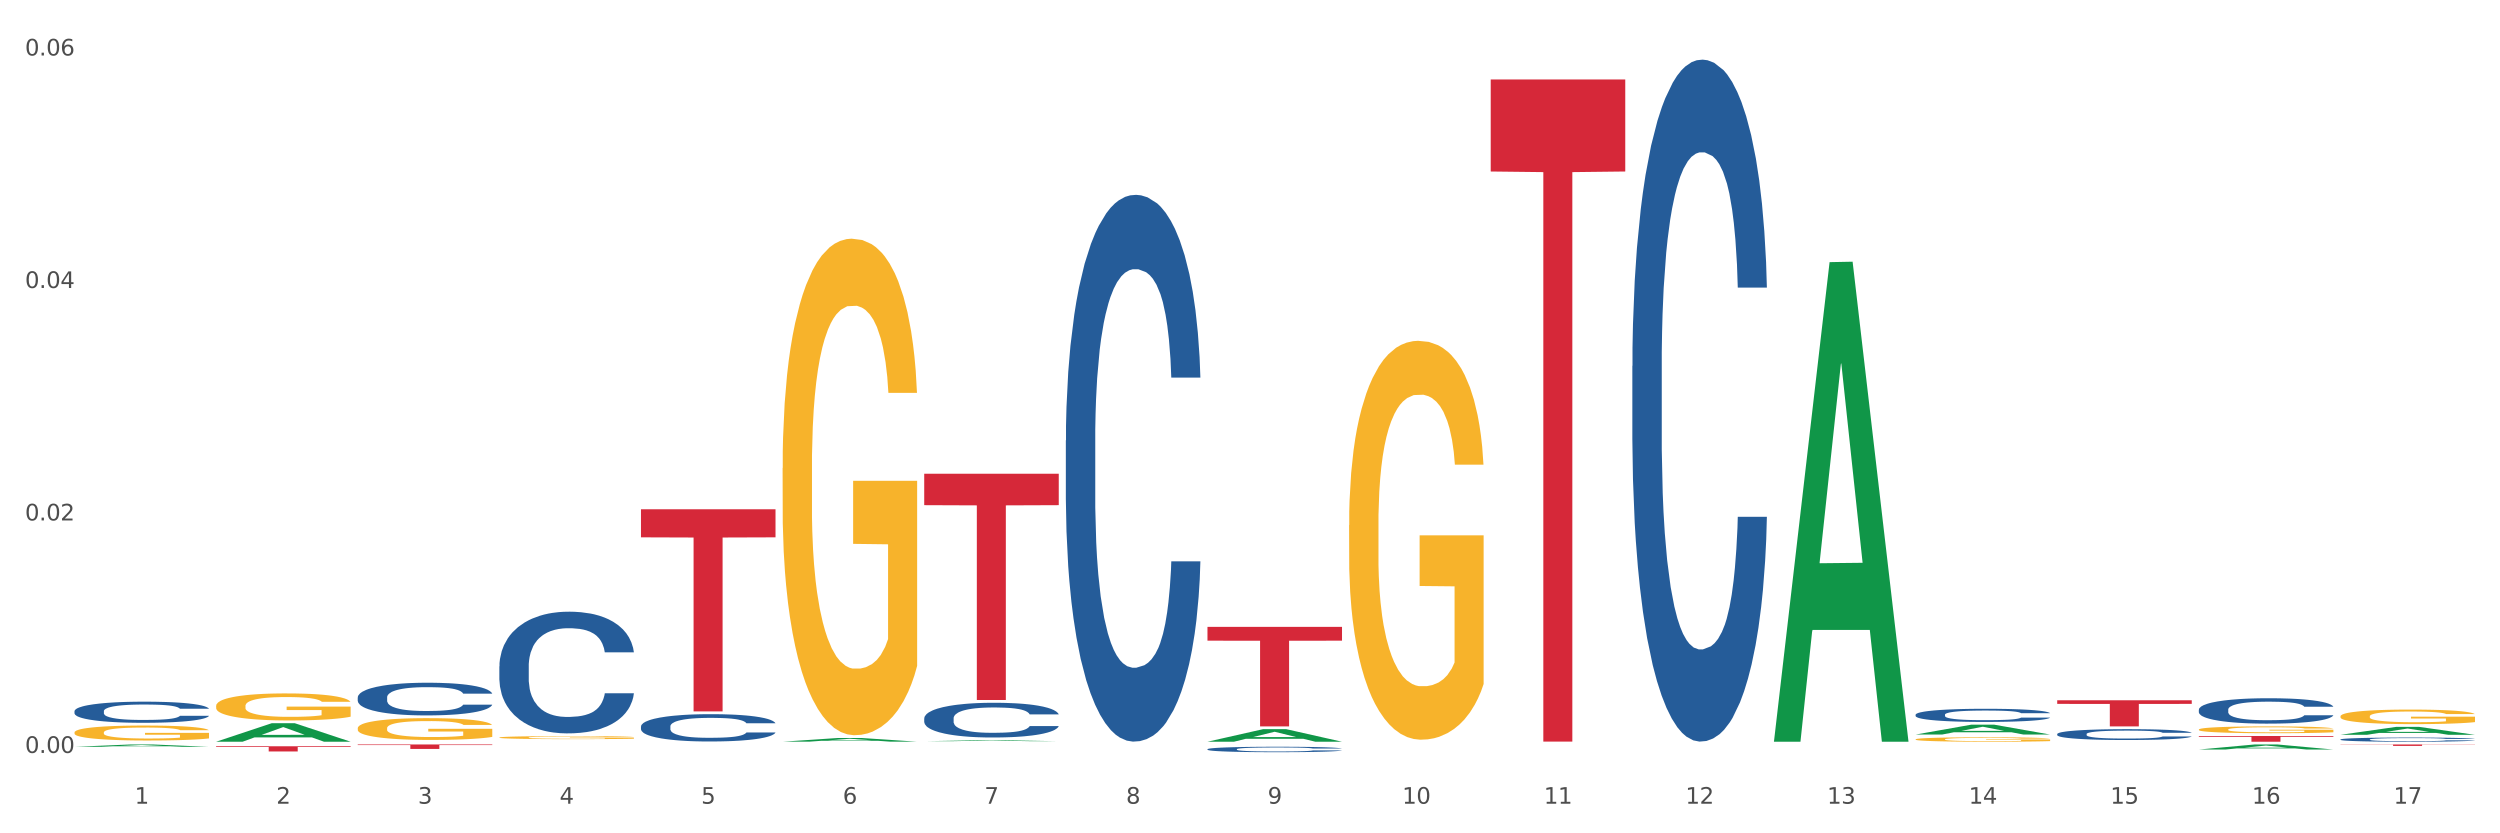
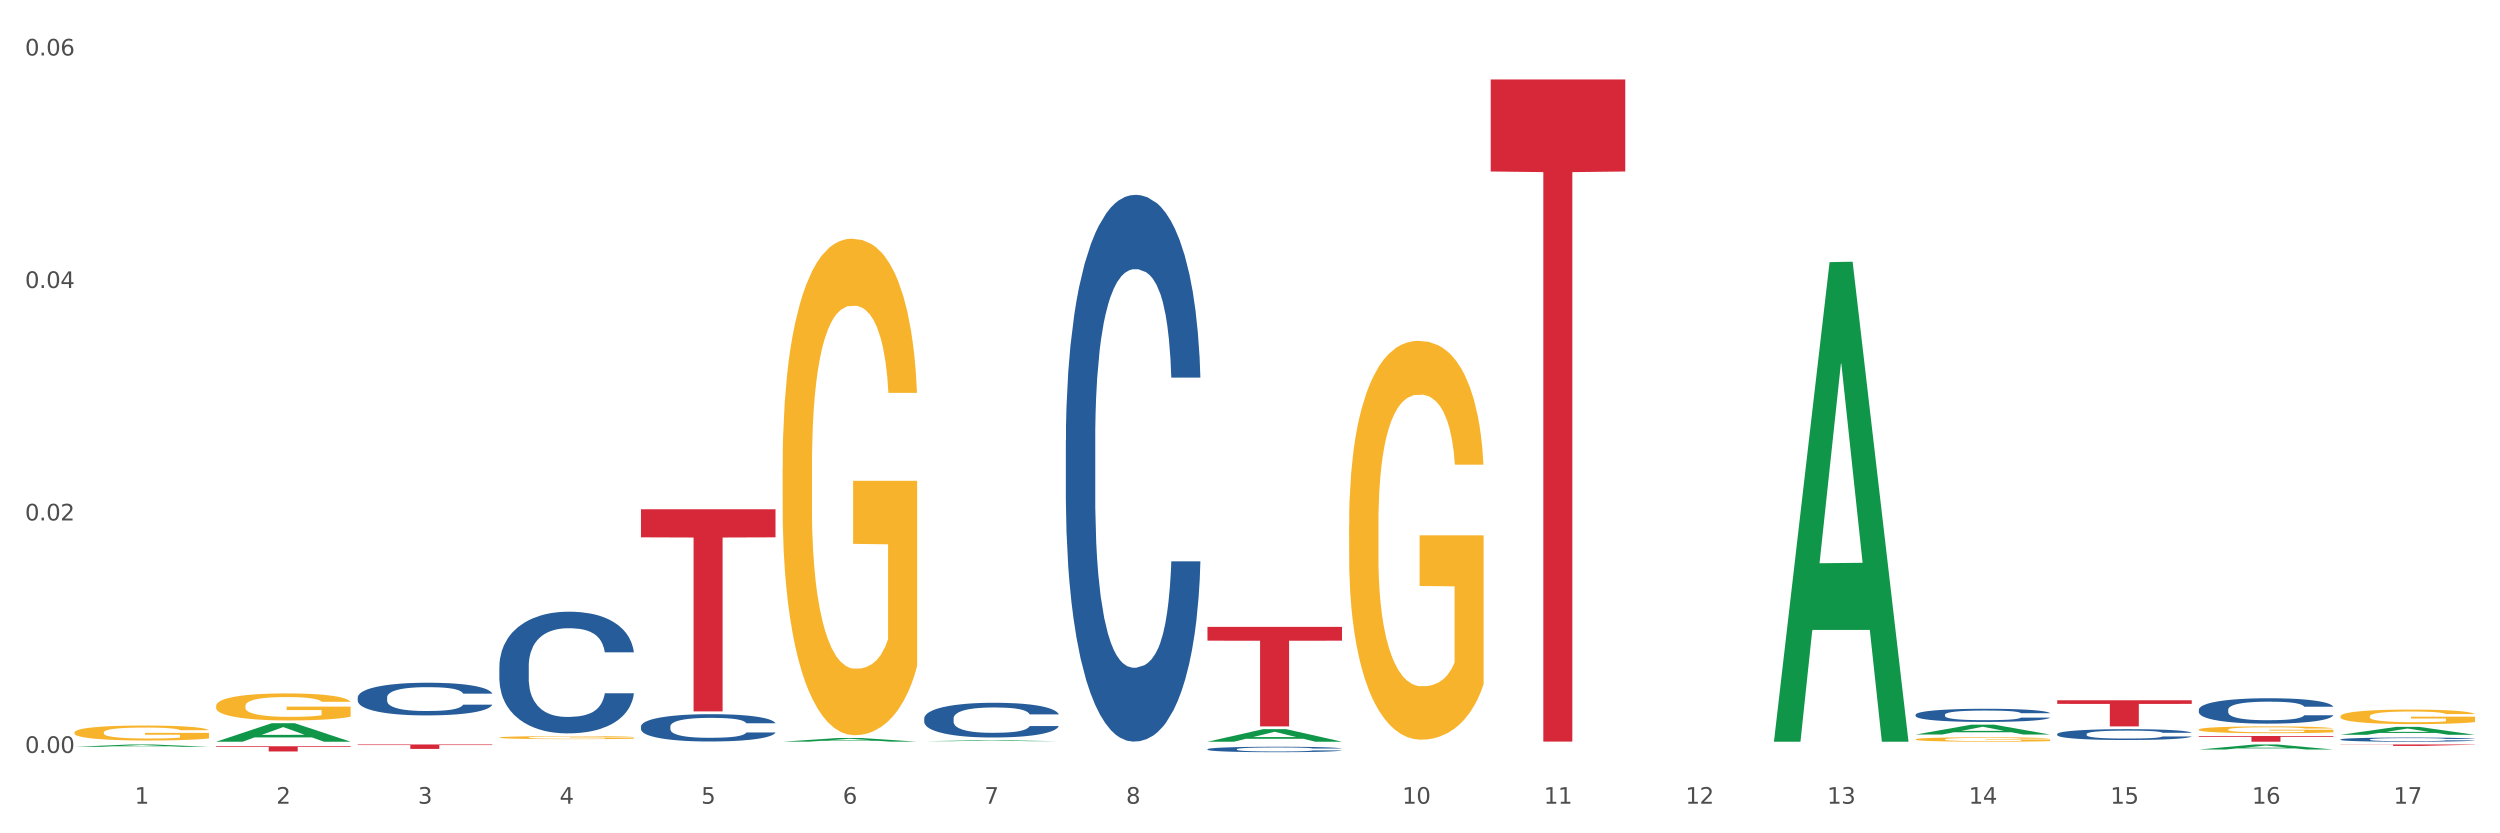
<svg xmlns="http://www.w3.org/2000/svg" xmlns:xlink="http://www.w3.org/1999/xlink" width="1080pt" height="360pt" viewBox="0 0 1080 360" version="1.1">
  <rect x="0" y="0" width="1080" height="360" fill="#333333" stroke="none" />
  <defs>
    <style type="text/css">*{stroke-linejoin: round; stroke-linecap: butt}</style>
  </defs>
  <g id="figure_1">
    <g id="patch_1">
      <path d="M 0 360  L 1080 360  L 1080 0  L 0 0  z " style="fill: #ffffff; stroke: #ffffff; stroke-linejoin: miter" />
    </g>
    <g id="axes_1">
      <g id="matplotlib.axis_1">
        <g id="xtick_1">
          <g id="text_1">
            <g style="fill: #4d4d4d" transform="translate(58.182 347.204) scale(0.096 -0.096)">
              <defs>
                <path id="DejaVuSans-31" d="M 794 531  L 1825 531  L 1825 4091  L 703 3866  L 703 4441  L 1819 4666  L 2450 4666  L 2450 531  L 3481 531  L 3481 0  L 794 0  L 794 531  z " transform="scale(0.016)" />
              </defs>
              <use xlink:href="#DejaVuSans-31" />
            </g>
          </g>
        </g>
        <g id="xtick_2">
          <g id="text_2">
            <g style="fill: #4d4d4d" transform="translate(119.364 347.204) scale(0.096 -0.096)">
              <defs>
                <path id="DejaVuSans-32" d="M 1228 531  L 3431 531  L 3431 0  L 469 0  L 469 531  Q 828 903 1448 1529  Q 2069 2156 2228 2338  Q 2531 2678 2651 2914  Q 2772 3150 2772 3378  Q 2772 3750 2511 3984  Q 2250 4219 1831 4219  Q 1534 4219 1204 4116  Q 875 4013 500 3803  L 500 4441  Q 881 4594 1212 4672  Q 1544 4750 1819 4750  Q 2544 4750 2975 4387  Q 3406 4025 3406 3419  Q 3406 3131 3298 2873  Q 3191 2616 2906 2266  Q 2828 2175 2409 1742  Q 1991 1309 1228 531  z " transform="scale(0.016)" />
              </defs>
              <use xlink:href="#DejaVuSans-32" />
            </g>
          </g>
        </g>
        <g id="xtick_3">
          <g id="text_3">
            <g style="fill: #4d4d4d" transform="translate(180.545 347.204) scale(0.096 -0.096)">
              <defs>
                <path id="DejaVuSans-33" d="M 2597 2516  Q 3050 2419 3304 2112  Q 3559 1806 3559 1356  Q 3559 666 3084 287  Q 2609 -91 1734 -91  Q 1441 -91 1130 -33  Q 819 25 488 141  L 488 750  Q 750 597 1062 519  Q 1375 441 1716 441  Q 2309 441 2620 675  Q 2931 909 2931 1356  Q 2931 1769 2642 2001  Q 2353 2234 1838 2234  L 1294 2234  L 1294 2753  L 1863 2753  Q 2328 2753 2575 2939  Q 2822 3125 2822 3475  Q 2822 3834 2567 4026  Q 2313 4219 1838 4219  Q 1578 4219 1281 4162  Q 984 4106 628 3988  L 628 4550  Q 988 4650 1302 4700  Q 1616 4750 1894 4750  Q 2613 4750 3031 4423  Q 3450 4097 3450 3541  Q 3450 3153 3228 2886  Q 3006 2619 2597 2516  z " transform="scale(0.016)" />
              </defs>
              <use xlink:href="#DejaVuSans-33" />
            </g>
          </g>
        </g>
        <g id="xtick_4">
          <g id="text_4">
            <g style="fill: #4d4d4d" transform="translate(241.726 347.204) scale(0.096 -0.096)">
              <defs>
                <path id="DejaVuSans-34" d="M 2419 4116  L 825 1625  L 2419 1625  L 2419 4116  z M 2253 4666  L 3047 4666  L 3047 1625  L 3713 1625  L 3713 1100  L 3047 1100  L 3047 0  L 2419 0  L 2419 1100  L 313 1100  L 313 1709  L 2253 4666  z " transform="scale(0.016)" />
              </defs>
              <use xlink:href="#DejaVuSans-34" />
            </g>
          </g>
        </g>
        <g id="xtick_5">
          <g id="text_5">
            <g style="fill: #4d4d4d" transform="translate(302.908 347.204) scale(0.096 -0.096)">
              <defs>
                <path id="DejaVuSans-35" d="M 691 4666  L 3169 4666  L 3169 4134  L 1269 4134  L 1269 2991  Q 1406 3038 1543 3061  Q 1681 3084 1819 3084  Q 2600 3084 3056 2656  Q 3513 2228 3513 1497  Q 3513 744 3044 326  Q 2575 -91 1722 -91  Q 1428 -91 1123 -41  Q 819 9 494 109  L 494 744  Q 775 591 1075 516  Q 1375 441 1709 441  Q 2250 441 2565 725  Q 2881 1009 2881 1497  Q 2881 1984 2565 2268  Q 2250 2553 1709 2553  Q 1456 2553 1204 2497  Q 953 2441 691 2322  L 691 4666  z " transform="scale(0.016)" />
              </defs>
              <use xlink:href="#DejaVuSans-35" />
            </g>
          </g>
        </g>
        <g id="xtick_6">
          <g id="text_6">
            <g style="fill: #4d4d4d" transform="translate(364.089 347.204) scale(0.096 -0.096)">
              <defs>
                <path id="DejaVuSans-36" d="M 2113 2584  Q 1688 2584 1439 2293  Q 1191 2003 1191 1497  Q 1191 994 1439 701  Q 1688 409 2113 409  Q 2538 409 2786 701  Q 3034 994 3034 1497  Q 3034 2003 2786 2293  Q 2538 2584 2113 2584  z M 3366 4563  L 3366 3988  Q 3128 4100 2886 4159  Q 2644 4219 2406 4219  Q 1781 4219 1451 3797  Q 1122 3375 1075 2522  Q 1259 2794 1537 2939  Q 1816 3084 2150 3084  Q 2853 3084 3261 2657  Q 3669 2231 3669 1497  Q 3669 778 3244 343  Q 2819 -91 2113 -91  Q 1303 -91 875 529  Q 447 1150 447 2328  Q 447 3434 972 4092  Q 1497 4750 2381 4750  Q 2619 4750 2861 4703  Q 3103 4656 3366 4563  z " transform="scale(0.016)" />
              </defs>
              <use xlink:href="#DejaVuSans-36" />
            </g>
          </g>
        </g>
        <g id="xtick_7">
          <g id="text_7">
            <g style="fill: #4d4d4d" transform="translate(425.271 347.204) scale(0.096 -0.096)">
              <defs>
                <path id="DejaVuSans-37" d="M 525 4666  L 3525 4666  L 3525 4397  L 1831 0  L 1172 0  L 2766 4134  L 525 4134  L 525 4666  z " transform="scale(0.016)" />
              </defs>
              <use xlink:href="#DejaVuSans-37" />
            </g>
          </g>
        </g>
        <g id="xtick_8">
          <g id="text_8">
            <g style="fill: #4d4d4d" transform="translate(486.452 347.204) scale(0.096 -0.096)">
              <defs>
                <path id="DejaVuSans-38" d="M 2034 2216  Q 1584 2216 1326 1975  Q 1069 1734 1069 1313  Q 1069 891 1326 650  Q 1584 409 2034 409  Q 2484 409 2743 651  Q 3003 894 3003 1313  Q 3003 1734 2745 1975  Q 2488 2216 2034 2216  z M 1403 2484  Q 997 2584 770 2862  Q 544 3141 544 3541  Q 544 4100 942 4425  Q 1341 4750 2034 4750  Q 2731 4750 3128 4425  Q 3525 4100 3525 3541  Q 3525 3141 3298 2862  Q 3072 2584 2669 2484  Q 3125 2378 3379 2068  Q 3634 1759 3634 1313  Q 3634 634 3220 271  Q 2806 -91 2034 -91  Q 1263 -91 848 271  Q 434 634 434 1313  Q 434 1759 690 2068  Q 947 2378 1403 2484  z M 1172 3481  Q 1172 3119 1398 2916  Q 1625 2713 2034 2713  Q 2441 2713 2670 2916  Q 2900 3119 2900 3481  Q 2900 3844 2670 4047  Q 2441 4250 2034 4250  Q 1625 4250 1398 4047  Q 1172 3844 1172 3481  z " transform="scale(0.016)" />
              </defs>
              <use xlink:href="#DejaVuSans-38" />
            </g>
          </g>
        </g>
        <g id="xtick_9">
          <g id="text_9">
            <g style="fill: #4d4d4d" transform="translate(547.634 347.204) scale(0.096 -0.096)">
              <defs>
-                 <path id="DejaVuSans-39" d="M 703 97  L 703 672  Q 941 559 1184 500  Q 1428 441 1663 441  Q 2288 441 2617 861  Q 2947 1281 2994 2138  Q 2813 1869 2534 1725  Q 2256 1581 1919 1581  Q 1219 1581 811 2004  Q 403 2428 403 3163  Q 403 3881 828 4315  Q 1253 4750 1959 4750  Q 2769 4750 3195 4129  Q 3622 3509 3622 2328  Q 3622 1225 3098 567  Q 2575 -91 1691 -91  Q 1453 -91 1209 -44  Q 966 3 703 97  z M 1959 2075  Q 2384 2075 2632 2365  Q 2881 2656 2881 3163  Q 2881 3666 2632 3958  Q 2384 4250 1959 4250  Q 1534 4250 1286 3958  Q 1038 3666 1038 3163  Q 1038 2656 1286 2365  Q 1534 2075 1959 2075  z " transform="scale(0.016)" />
-               </defs>
+                 </defs>
              <use xlink:href="#DejaVuSans-39" />
            </g>
          </g>
        </g>
        <g id="xtick_10">
          <g id="text_10">
            <g style="fill: #4d4d4d" transform="translate(605.761 347.204) scale(0.096 -0.096)">
              <defs>
                <path id="DejaVuSans-30" d="M 2034 4250  Q 1547 4250 1301 3770  Q 1056 3291 1056 2328  Q 1056 1369 1301 889  Q 1547 409 2034 409  Q 2525 409 2770 889  Q 3016 1369 3016 2328  Q 3016 3291 2770 3770  Q 2525 4250 2034 4250  z M 2034 4750  Q 2819 4750 3233 4129  Q 3647 3509 3647 2328  Q 3647 1150 3233 529  Q 2819 -91 2034 -91  Q 1250 -91 836 529  Q 422 1150 422 2328  Q 422 3509 836 4129  Q 1250 4750 2034 4750  z " transform="scale(0.016)" />
              </defs>
              <use xlink:href="#DejaVuSans-31" />
              <use xlink:href="#DejaVuSans-30" transform="translate(63.623 0)" />
            </g>
          </g>
        </g>
        <g id="xtick_11">
          <g id="text_11">
            <g style="fill: #4d4d4d" transform="translate(666.942 347.204) scale(0.096 -0.096)">
              <use xlink:href="#DejaVuSans-31" />
              <use xlink:href="#DejaVuSans-31" transform="translate(63.623 0)" />
            </g>
          </g>
        </g>
        <g id="xtick_12">
          <g id="text_12">
            <g style="fill: #4d4d4d" transform="translate(728.124 347.204) scale(0.096 -0.096)">
              <use xlink:href="#DejaVuSans-31" />
              <use xlink:href="#DejaVuSans-32" transform="translate(63.623 0)" />
            </g>
          </g>
        </g>
        <g id="xtick_13">
          <g id="text_13">
            <g style="fill: #4d4d4d" transform="translate(789.305 347.204) scale(0.096 -0.096)">
              <use xlink:href="#DejaVuSans-31" />
              <use xlink:href="#DejaVuSans-33" transform="translate(63.623 0)" />
            </g>
          </g>
        </g>
        <g id="xtick_14">
          <g id="text_14">
            <g style="fill: #4d4d4d" transform="translate(850.487 347.204) scale(0.096 -0.096)">
              <use xlink:href="#DejaVuSans-31" />
              <use xlink:href="#DejaVuSans-34" transform="translate(63.623 0)" />
            </g>
          </g>
        </g>
        <g id="xtick_15">
          <g id="text_15">
            <g style="fill: #4d4d4d" transform="translate(911.668 347.204) scale(0.096 -0.096)">
              <use xlink:href="#DejaVuSans-31" />
              <use xlink:href="#DejaVuSans-35" transform="translate(63.623 0)" />
            </g>
          </g>
        </g>
        <g id="xtick_16">
          <g id="text_16">
            <g style="fill: #4d4d4d" transform="translate(972.849 347.204) scale(0.096 -0.096)">
              <use xlink:href="#DejaVuSans-31" />
              <use xlink:href="#DejaVuSans-36" transform="translate(63.623 0)" />
            </g>
          </g>
        </g>
        <g id="xtick_17">
          <g id="text_17">
            <g style="fill: #4d4d4d" transform="translate(1034.031 347.204) scale(0.096 -0.096)">
              <use xlink:href="#DejaVuSans-31" />
              <use xlink:href="#DejaVuSans-37" transform="translate(63.623 0)" />
            </g>
          </g>
        </g>
        <g id="xtick_18" />
        <g id="xtick_19" />
        <g id="xtick_20" />
        <g id="xtick_21" />
        <g id="xtick_22" />
        <g id="xtick_23" />
        <g id="xtick_24" />
        <g id="xtick_25" />
        <g id="xtick_26" />
        <g id="xtick_27" />
        <g id="xtick_28" />
        <g id="xtick_29" />
        <g id="xtick_30" />
        <g id="xtick_31" />
        <g id="xtick_32" />
        <g id="xtick_33" />
      </g>
      <g id="matplotlib.axis_2">
        <g id="ytick_1">
          <g id="text_18">
            <g style="fill: #4d4d4d" transform="translate(10.8 325.26) scale(0.096 -0.096)">
              <defs>
                <path id="DejaVuSans-2e" d="M 684 794  L 1344 794  L 1344 0  L 684 0  L 684 794  z " transform="scale(0.016)" />
              </defs>
              <use xlink:href="#DejaVuSans-30" />
              <use xlink:href="#DejaVuSans-2e" transform="translate(63.623 0)" />
              <use xlink:href="#DejaVuSans-30" transform="translate(95.41 0)" />
              <use xlink:href="#DejaVuSans-30" transform="translate(159.033 0)" />
            </g>
          </g>
        </g>
        <g id="ytick_2">
          <g id="text_19">
            <g style="fill: #4d4d4d" transform="translate(10.8 224.832) scale(0.096 -0.096)">
              <use xlink:href="#DejaVuSans-30" />
              <use xlink:href="#DejaVuSans-2e" transform="translate(63.623 0)" />
              <use xlink:href="#DejaVuSans-30" transform="translate(95.41 0)" />
              <use xlink:href="#DejaVuSans-32" transform="translate(159.033 0)" />
            </g>
          </g>
        </g>
        <g id="ytick_3">
          <g id="text_20">
            <g style="fill: #4d4d4d" transform="translate(10.8 124.404) scale(0.096 -0.096)">
              <use xlink:href="#DejaVuSans-30" />
              <use xlink:href="#DejaVuSans-2e" transform="translate(63.623 0)" />
              <use xlink:href="#DejaVuSans-30" transform="translate(95.41 0)" />
              <use xlink:href="#DejaVuSans-34" transform="translate(159.033 0)" />
            </g>
          </g>
        </g>
        <g id="ytick_4">
          <g id="text_21">
            <g style="fill: #4d4d4d" transform="translate(10.8 23.976) scale(0.096 -0.096)">
              <use xlink:href="#DejaVuSans-30" />
              <use xlink:href="#DejaVuSans-2e" transform="translate(63.623 0)" />
              <use xlink:href="#DejaVuSans-30" transform="translate(95.41 0)" />
              <use xlink:href="#DejaVuSans-36" transform="translate(159.033 0)" />
            </g>
          </g>
        </g>
        <g id="ytick_5" />
        <g id="ytick_6" />
        <g id="ytick_7" />
      </g>
      <g id="PolyCollection_1">
        <path d="M 32.175 322.624  L 32.235 322.623  L 56.203 321.614  L 66.15 321.613  L 90.297 322.625  L 78.793 322.625  L 73.58 322.39  L 48.833 322.39  L 48.653 322.393  L 43.62 322.625  L 32.175 322.625  L 32.175 322.624  L 51.949 322.249  L 70.464 322.248  L 61.296 321.828  L 61.176 321.827  L 61.056 321.829  L 51.889 322.248  L 51.949 322.249  L 32.175 322.624  z " clip-path="url(#p52933a01c7)" style="fill: #109648" />
        <path d="M 93.356 320.414  L 93.416 320.407  L 117.384 312.431  L 127.331 312.424  L 151.479 320.429  L 139.974 320.429  L 134.761 318.565  L 110.014 318.565  L 109.834 318.595  L 104.801 320.429  L 93.356 320.429  L 93.356 320.414  L 113.13 317.453  L 131.645 317.445  L 122.478 314.13  L 122.358 314.115  L 122.238 314.138  L 113.07 317.445  L 113.13 317.453  L 93.356 320.414  z " clip-path="url(#p52933a01c7)" style="fill: #109648" />
        <path d="M 338.082 320.409  L 338.142 320.407  L 362.11 318.804  L 372.057 318.802  L 396.204 320.412  L 384.7 320.412  L 379.487 320.037  L 354.74 320.037  L 354.56 320.043  L 349.527 320.412  L 338.082 320.412  L 338.082 320.409  L 357.856 319.813  L 376.371 319.812  L 367.203 319.145  L 367.083 319.142  L 366.963 319.147  L 357.796 319.812  L 357.856 319.813  L 338.082 320.409  z " clip-path="url(#p52933a01c7)" style="fill: #109648" />
        <path d="M 399.263 320.211  L 399.323 320.211  L 423.291 319.783  L 433.238 319.783  L 457.386 320.212  L 445.881 320.212  L 440.668 320.112  L 415.921 320.112  L 415.741 320.113  L 410.708 320.212  L 399.263 320.212  L 399.263 320.211  L 419.037 320.052  L 437.552 320.052  L 428.385 319.874  L 428.265 319.873  L 428.145 319.875  L 418.977 320.052  L 419.037 320.052  L 399.263 320.211  z " clip-path="url(#p52933a01c7)" style="fill: #109648" />
        <path d="M 521.626 320.419  L 521.686 320.414  L 545.654 314.992  L 555.601 314.987  L 579.749 320.429  L 568.244 320.429  L 563.031 319.162  L 538.284 319.162  L 538.104 319.182  L 533.071 320.429  L 521.626 320.429  L 521.626 320.419  L 541.4 318.406  L 559.915 318.401  L 550.747 316.147  L 550.628 316.137  L 550.508 316.152  L 541.34 318.401  L 541.4 318.406  L 521.626 320.419  z " clip-path="url(#p52933a01c7)" style="fill: #109648" />
        <path d="M 766.352 320.04  L 766.412 319.845  L 790.38 113.246  L 800.327 113.051  L 824.474 320.429  L 812.97 320.429  L 807.757 272.138  L 783.01 272.138  L 782.83 272.917  L 777.797 320.429  L 766.352 320.429  L 766.352 320.04  L 786.126 243.32  L 804.641 243.125  L 795.473 157.253  L 795.353 156.863  L 795.233 157.447  L 786.066 243.125  L 786.126 243.32  L 766.352 320.04  z " clip-path="url(#p52933a01c7)" style="fill: #109648" />
        <path d="M 827.533 317.32  L 827.593 317.316  L 851.561 313.064  L 861.508 313.06  L 885.656 317.328  L 874.151 317.328  L 868.938 316.334  L 844.191 316.334  L 844.011 316.35  L 838.978 317.328  L 827.533 317.328  L 827.533 317.32  L 847.307 315.741  L 865.822 315.737  L 856.654 313.97  L 856.535 313.962  L 856.415 313.974  L 847.247 315.737  L 847.307 315.741  L 827.533 317.32  z " clip-path="url(#p52933a01c7)" style="fill: #109648" />
        <path d="M 949.896 323.8  L 949.956 323.798  L 973.924 321.615  L 983.871 321.613  L 1008.019 323.804  L 996.514 323.804  L 991.301 323.294  L 966.554 323.294  L 966.374 323.302  L 961.341 323.804  L 949.896 323.804  L 949.896 323.8  L 969.67 322.989  L 988.185 322.987  L 979.017 322.08  L 978.897 322.076  L 978.778 322.082  L 969.61 322.987  L 969.67 322.989  L 949.896 323.8  z " clip-path="url(#p52933a01c7)" style="fill: #109648" />
        <path d="M 1011.078 317.431  L 1011.138 317.427  L 1035.106 314.017  L 1045.052 314.013  L 1069.2 317.437  L 1057.695 317.437  L 1052.482 316.64  L 1027.735 316.64  L 1027.556 316.653  L 1022.522 317.437  L 1011.078 317.437  L 1011.078 317.431  L 1030.851 316.164  L 1049.366 316.161  L 1040.199 314.743  L 1040.079 314.737  L 1039.959 314.746  L 1030.791 316.161  L 1030.851 316.164  L 1011.078 317.431  z " clip-path="url(#p52933a01c7)" style="fill: #109648" />
        <path d="M 949.896 315.165  L 949.965 315.162  L 949.965 315.065  L 950.102 314.981  L 950.788 314.778  L 951.818 314.61  L 952.572 314.521  L 953.327 314.448  L 954.219 314.375  L 955.317 314.299  L 957.307 314.188  L 958.543 314.131  L 960.052 314.072  L 962.797 313.985  L 964.787 313.937  L 966.846 313.896  L 970.208 313.848  L 972.404 313.826  L 974.737 313.81  L 977.551 313.799  L 979.678 313.796  L 984.344 313.804  L 988.324 313.829  L 990.246 313.848  L 992.716 313.88  L 994.02 313.902  L 996.147 313.945  L 998.343 314.002  L 999.853 314.05  L 1002.117 314.142  L 1003.833 314.234  L 1005.411 314.348  L 1006.234 314.426  L 1006.852 314.499  L 1007.401 314.583  L 1007.95 314.716  L 995.598 314.716  L 995.118 314.621  L 994.363 314.532  L 993.265 314.445  L 992.304 314.391  L 990.657 314.323  L 989.148 314.28  L 987.569 314.248  L 985.648 314.221  L 984.138 314.207  L 982.011 314.196  L 977.825 314.199  L 975.012 314.221  L 973.09 314.248  L 971.855 314.272  L 970.757 314.299  L 969.522 314.337  L 968.081 314.394  L 967.052 314.445  L 966.022 314.51  L 965.199 314.575  L 964.444 314.651  L 963.826 314.732  L 963.346 314.816  L 962.934 314.918  L 962.591 315.089  L 962.591 315.459  L 962.728 315.543  L 963.072 315.654  L 963.483 315.738  L 964.169 315.838  L 964.787 315.906  L 965.954 316.003  L 967.257 316.084  L 968.287 316.135  L 969.316 316.179  L 971.1 316.238  L 973.09 316.287  L 974.806 316.317  L 977.139 316.344  L 978.717 316.355  L 980.09 316.36  L 983.452 316.36  L 985.854 316.352  L 988.53 316.333  L 990.589 316.309  L 992.304 316.279  L 994.226 316.23  L 995.461 316.184  L 995.461 315.619  L 980.364 315.616  L 980.364 315.24  L 1008.019 315.24  L 1008.019 316.344  L 1006.852 316.4  L 1005.548 316.452  L 1004.176 316.498  L 1002.117 316.555  L 999.647 316.609  L 997.451 316.647  L 995.118 316.679  L 992.373 316.709  L 988.805 316.736  L 986.609 316.747  L 983.864 316.755  L 980.639 316.757  L 977.825 316.752  L 975.08 316.739  L 972.198 316.714  L 969.385 316.679  L 967.257 316.644  L 965.13 316.601  L 962.866 316.544  L 961.082 316.49  L 959.709 316.441  L 958.199 316.379  L 956.553 316.298  L 955.317 316.225  L 954.219 316.149  L 953.053 316.052  L 952.229 315.968  L 951.406 315.862  L 950.926 315.784  L 950.377 315.662  L 949.965 315.492  L 949.896 315.165  z " clip-path="url(#p52933a01c7)" style="fill: #f7b32b" />
        <path d="M 827.533 319.398  L 827.602 319.396  L 827.602 319.333  L 827.739 319.279  L 828.425 319.147  L 829.455 319.039  L 830.21 318.981  L 830.964 318.934  L 831.857 318.886  L 832.954 318.837  L 834.945 318.766  L 836.18 318.729  L 837.689 318.69  L 840.434 318.634  L 842.424 318.603  L 844.483 318.576  L 847.845 318.545  L 850.041 318.531  L 852.374 318.52  L 855.188 318.513  L 857.315 318.512  L 861.981 318.517  L 865.961 318.533  L 867.883 318.545  L 870.353 318.566  L 871.657 318.58  L 873.784 318.608  L 875.98 318.645  L 877.49 318.676  L 879.754 318.736  L 881.47 318.795  L 883.048 318.869  L 883.872 318.92  L 884.489 318.967  L 885.038 319.021  L 885.587 319.107  L 873.235 319.107  L 872.755 319.046  L 872 318.988  L 870.902 318.932  L 869.941 318.897  L 868.295 318.853  L 866.785 318.825  L 865.207 318.804  L 863.285 318.787  L 861.775 318.778  L 859.648 318.771  L 855.462 318.773  L 852.649 318.787  L 850.727 318.804  L 849.492 318.82  L 848.394 318.837  L 847.159 318.862  L 845.718 318.899  L 844.689 318.932  L 843.659 318.974  L 842.836 319.016  L 842.081 319.065  L 841.464 319.118  L 840.983 319.172  L 840.571 319.238  L 840.228 319.349  L 840.228 319.589  L 840.366 319.643  L 840.709 319.715  L 841.12 319.769  L 841.807 319.834  L 842.424 319.878  L 843.591 319.941  L 844.895 319.993  L 845.924 320.026  L 846.953 320.054  L 848.737 320.093  L 850.727 320.124  L 852.443 320.144  L 854.776 320.161  L 856.354 320.168  L 857.727 320.172  L 861.089 320.172  L 863.491 320.167  L 866.167 320.154  L 868.226 320.138  L 869.941 320.119  L 871.863 320.088  L 873.098 320.058  L 873.098 319.692  L 858.001 319.69  L 858.001 319.447  L 885.656 319.447  L 885.656 320.161  L 884.489 320.198  L 883.185 320.231  L 881.813 320.261  L 879.754 320.298  L 877.284 320.333  L 875.088 320.357  L 872.755 320.378  L 870.01 320.398  L 866.442 320.415  L 864.246 320.422  L 861.501 320.427  L 858.276 320.429  L 855.462 320.426  L 852.717 320.417  L 849.835 320.401  L 847.022 320.378  L 844.895 320.356  L 842.767 320.328  L 840.503 320.291  L 838.719 320.256  L 837.346 320.224  L 835.837 320.184  L 834.19 320.131  L 832.954 320.084  L 831.857 320.035  L 830.69 319.972  L 829.867 319.918  L 829.043 319.85  L 828.563 319.799  L 828.014 319.72  L 827.602 319.61  L 827.533 319.398  z " clip-path="url(#p52933a01c7)" style="fill: #f7b32b" />
        <path d="M 582.808 226.86  L 582.876 226.703  L 582.876 221.037  L 583.014 216.159  L 583.7 204.355  L 584.729 194.598  L 585.484 189.405  L 586.239 185.155  L 587.131 180.906  L 588.229 176.5  L 590.219 170.047  L 591.454 166.742  L 592.964 163.28  L 595.709 158.244  L 597.699 155.411  L 599.757 153.051  L 603.12 150.218  L 605.316 148.959  L 607.649 148.015  L 610.462 147.385  L 612.589 147.228  L 617.256 147.7  L 621.236 149.116  L 623.157 150.218  L 625.628 152.106  L 626.931 153.365  L 629.059 155.883  L 631.254 159.188  L 632.764 162.021  L 635.029 167.372  L 636.744 172.723  L 638.322 179.332  L 639.146 183.896  L 639.764 188.146  L 640.312 193.024  L 640.861 200.736  L 628.51 200.736  L 628.029 195.227  L 627.274 190.034  L 626.176 184.998  L 625.216 181.85  L 623.569 177.916  L 622.059 175.398  L 620.481 173.51  L 618.56 171.936  L 617.05 171.149  L 614.923 170.519  L 610.737 170.677  L 607.923 171.936  L 606.002 173.51  L 604.767 174.926  L 603.669 176.5  L 602.433 178.703  L 600.992 182.008  L 599.963 184.998  L 598.934 188.775  L 598.11 192.552  L 597.355 196.959  L 596.738 201.68  L 596.258 206.559  L 595.846 212.539  L 595.503 222.454  L 595.503 244.014  L 595.64 248.893  L 595.983 255.345  L 596.395 260.224  L 597.081 266.047  L 597.699 269.981  L 598.865 275.647  L 600.169 280.368  L 601.198 283.358  L 602.228 285.876  L 604.012 289.339  L 606.002 292.171  L 607.717 293.902  L 610.05 295.476  L 611.629 296.106  L 613.001 296.42  L 616.364 296.42  L 618.765 295.948  L 621.442 294.847  L 623.5 293.43  L 625.216 291.699  L 627.137 288.866  L 628.372 286.191  L 628.372 253.299  L 613.276 253.142  L 613.276 231.267  L 640.93 231.267  L 640.93 295.476  L 639.764 298.781  L 638.46 301.771  L 637.087 304.447  L 635.029 307.752  L 632.558 310.899  L 630.362 313.102  L 628.029 314.991  L 625.284 316.722  L 621.716 318.296  L 619.52 318.925  L 616.775 319.397  L 613.55 319.555  L 610.737 319.24  L 607.992 318.453  L 605.11 317.037  L 602.296 314.991  L 600.169 312.945  L 598.042 310.427  L 595.777 307.122  L 593.993 303.975  L 592.621 301.142  L 591.111 297.522  L 589.464 292.801  L 588.229 288.552  L 587.131 284.145  L 585.964 278.48  L 585.141 273.601  L 584.317 267.463  L 583.837 262.899  L 583.288 255.817  L 582.876 245.903  L 582.808 226.86  z " clip-path="url(#p52933a01c7)" style="fill: #f7b32b" />
        <path d="M 338.082 202.231  L 338.151 202.035  L 338.151 194.982  L 338.288 188.909  L 338.974 174.216  L 340.003 162.07  L 340.758 155.605  L 341.513 150.316  L 342.405 145.026  L 343.503 139.541  L 345.493 131.509  L 346.728 127.395  L 348.238 123.085  L 350.983 116.816  L 352.973 113.29  L 355.032 110.351  L 358.394 106.825  L 360.59 105.258  L 362.923 104.082  L 365.737 103.299  L 367.864 103.103  L 372.53 103.69  L 376.51 105.453  L 378.431 106.825  L 380.902 109.176  L 382.206 110.743  L 384.333 113.877  L 386.529 117.991  L 388.038 121.518  L 390.303 128.179  L 392.019 134.839  L 393.597 143.067  L 394.42 148.749  L 395.038 154.038  L 395.587 160.111  L 396.136 169.71  L 383.784 169.71  L 383.304 162.854  L 382.549 156.389  L 381.451 150.12  L 380.49 146.202  L 378.843 141.304  L 377.334 138.17  L 375.755 135.819  L 373.834 133.86  L 372.324 132.88  L 370.197 132.097  L 366.011 132.293  L 363.198 133.86  L 361.276 135.819  L 360.041 137.582  L 358.943 139.541  L 357.708 142.284  L 356.267 146.398  L 355.237 150.12  L 354.208 154.822  L 353.385 159.523  L 352.63 165.009  L 352.012 170.886  L 351.532 176.959  L 351.12 184.403  L 350.777 196.745  L 350.777 223.584  L 350.914 229.658  L 351.257 237.69  L 351.669 243.763  L 352.355 251.011  L 352.973 255.909  L 354.139 262.961  L 355.443 268.839  L 356.473 272.561  L 357.502 275.695  L 359.286 280.005  L 361.276 283.531  L 362.992 285.686  L 365.325 287.645  L 366.903 288.429  L 368.276 288.821  L 371.638 288.821  L 374.04 288.233  L 376.716 286.862  L 378.775 285.099  L 380.49 282.944  L 382.412 279.417  L 383.647 276.087  L 383.647 235.143  L 368.55 234.947  L 368.55 207.716  L 396.204 207.716  L 396.204 287.645  L 395.038 291.76  L 393.734 295.482  L 392.362 298.812  L 390.303 302.926  L 387.833 306.844  L 385.637 309.587  L 383.304 311.938  L 380.559 314.093  L 376.99 316.052  L 374.795 316.835  L 372.05 317.423  L 368.824 317.619  L 366.011 317.227  L 363.266 316.248  L 360.384 314.485  L 357.571 311.938  L 355.443 309.391  L 353.316 306.257  L 351.052 302.142  L 349.267 298.224  L 347.895 294.698  L 346.385 290.192  L 344.738 284.315  L 343.503 279.026  L 342.405 273.54  L 341.239 266.488  L 340.415 260.415  L 339.592 252.774  L 339.111 247.093  L 338.562 238.277  L 338.151 225.935  L 338.082 202.231  z " clip-path="url(#p52933a01c7)" style="fill: #f7b32b" />
        <path d="M 215.719 318.608  L 215.788 318.607  L 215.788 318.564  L 215.925 318.527  L 216.611 318.438  L 217.641 318.364  L 218.395 318.325  L 219.15 318.293  L 220.042 318.261  L 221.14 318.228  L 223.13 318.179  L 224.366 318.154  L 225.875 318.128  L 228.62 318.09  L 230.61 318.068  L 232.669 318.05  L 236.031 318.029  L 238.227 318.02  L 240.56 318.012  L 243.374 318.008  L 245.501 318.006  L 250.167 318.01  L 254.147 318.021  L 256.069 318.029  L 258.539 318.043  L 259.843 318.053  L 261.97 318.072  L 264.166 318.097  L 265.676 318.118  L 267.94 318.159  L 269.656 318.199  L 271.234 318.249  L 272.057 318.284  L 272.675 318.316  L 273.224 318.353  L 273.773 318.411  L 261.421 318.411  L 260.941 318.369  L 260.186 318.33  L 259.088 318.292  L 258.127 318.268  L 256.48 318.238  L 254.971 318.219  L 253.392 318.205  L 251.471 318.193  L 249.961 318.187  L 247.834 318.183  L 243.648 318.184  L 240.835 318.193  L 238.913 318.205  L 237.678 318.216  L 236.58 318.228  L 235.345 318.244  L 233.904 318.269  L 232.875 318.292  L 231.845 318.32  L 231.022 318.349  L 230.267 318.382  L 229.649 318.418  L 229.169 318.455  L 228.757 318.5  L 228.414 318.575  L 228.414 318.738  L 228.551 318.775  L 228.895 318.824  L 229.306 318.86  L 229.993 318.904  L 230.61 318.934  L 231.777 318.977  L 233.08 319.013  L 234.11 319.035  L 235.139 319.054  L 236.923 319.08  L 238.913 319.102  L 240.629 319.115  L 242.962 319.127  L 244.54 319.132  L 245.913 319.134  L 249.275 319.134  L 251.677 319.13  L 254.353 319.122  L 256.412 319.111  L 258.127 319.098  L 260.049 319.077  L 261.284 319.057  L 261.284 318.808  L 246.187 318.807  L 246.187 318.642  L 273.842 318.642  L 273.842 319.127  L 272.675 319.152  L 271.371 319.174  L 269.999 319.195  L 267.94 319.22  L 265.47 319.243  L 263.274 319.26  L 260.941 319.274  L 258.196 319.287  L 254.628 319.299  L 252.432 319.304  L 249.687 319.308  L 246.462 319.309  L 243.648 319.306  L 240.903 319.301  L 238.021 319.29  L 235.208 319.274  L 233.08 319.259  L 230.953 319.24  L 228.689 319.215  L 226.905 319.191  L 225.532 319.17  L 224.022 319.142  L 222.376 319.107  L 221.14 319.075  L 220.042 319.041  L 218.876 318.998  L 218.052 318.962  L 217.229 318.915  L 216.749 318.881  L 216.2 318.827  L 215.788 318.752  L 215.719 318.608  z " clip-path="url(#p52933a01c7)" style="fill: #f7b32b" />
-         <path d="M 154.538 314.592  L 154.606 314.583  L 154.606 314.273  L 154.744 314.007  L 155.43 313.362  L 156.459 312.829  L 157.214 312.545  L 157.969 312.313  L 158.861 312.081  L 159.959 311.84  L 161.949 311.488  L 163.184 311.307  L 164.694 311.118  L 167.439 310.843  L 169.429 310.688  L 171.487 310.559  L 174.85 310.404  L 177.046 310.336  L 179.379 310.284  L 182.192 310.25  L 184.32 310.241  L 188.986 310.267  L 192.966 310.344  L 194.887 310.404  L 197.358 310.508  L 198.661 310.576  L 200.789 310.714  L 202.985 310.894  L 204.494 311.049  L 206.759 311.342  L 208.474 311.634  L 210.053 311.995  L 210.876 312.244  L 211.494 312.476  L 212.043 312.743  L 212.592 313.164  L 200.24 313.164  L 199.759 312.863  L 199.005 312.58  L 197.907 312.305  L 196.946 312.133  L 195.299 311.918  L 193.789 311.78  L 192.211 311.677  L 190.29 311.591  L 188.78 311.548  L 186.653 311.514  L 182.467 311.522  L 179.653 311.591  L 177.732 311.677  L 176.497 311.754  L 175.399 311.84  L 174.164 311.961  L 172.723 312.141  L 171.693 312.305  L 170.664 312.511  L 169.84 312.717  L 169.086 312.958  L 168.468 313.216  L 167.988 313.482  L 167.576 313.809  L 167.233 314.351  L 167.233 315.529  L 167.37 315.795  L 167.713 316.148  L 168.125 316.414  L 168.811 316.732  L 169.429 316.947  L 170.595 317.257  L 171.899 317.515  L 172.928 317.678  L 173.958 317.816  L 175.742 318.005  L 177.732 318.16  L 179.447 318.254  L 181.781 318.34  L 183.359 318.375  L 184.731 318.392  L 188.094 318.392  L 190.495 318.366  L 193.172 318.306  L 195.23 318.228  L 196.946 318.134  L 198.867 317.979  L 200.102 317.833  L 200.102 316.036  L 185.006 316.027  L 185.006 314.832  L 212.66 314.832  L 212.66 318.34  L 211.494 318.521  L 210.19 318.684  L 208.817 318.83  L 206.759 319.011  L 204.288 319.183  L 202.092 319.303  L 199.759 319.406  L 197.014 319.501  L 193.446 319.587  L 191.25 319.621  L 188.505 319.647  L 185.28 319.656  L 182.467 319.638  L 179.722 319.595  L 176.84 319.518  L 174.026 319.406  L 171.899 319.295  L 169.772 319.157  L 167.507 318.976  L 165.723 318.804  L 164.351 318.65  L 162.841 318.452  L 161.194 318.194  L 159.959 317.962  L 158.861 317.721  L 157.694 317.412  L 156.871 317.145  L 156.048 316.81  L 155.567 316.56  L 155.018 316.174  L 154.606 315.632  L 154.538 314.592  z " clip-path="url(#p52933a01c7)" style="fill: #f7b32b" />
        <path d="M 93.356 304.956  L 93.425 304.945  L 93.425 304.561  L 93.562 304.23  L 94.248 303.43  L 95.278 302.768  L 96.033 302.416  L 96.787 302.128  L 97.68 301.84  L 98.778 301.541  L 100.768 301.104  L 102.003 300.88  L 103.512 300.645  L 106.257 300.303  L 108.247 300.111  L 110.306 299.951  L 113.668 299.759  L 115.864 299.674  L 118.197 299.61  L 121.011 299.567  L 123.138 299.557  L 127.804 299.589  L 131.784 299.685  L 133.706 299.759  L 136.176 299.887  L 137.48 299.973  L 139.607 300.143  L 141.803 300.368  L 143.313 300.56  L 145.577 300.922  L 147.293 301.285  L 148.871 301.733  L 149.695 302.043  L 150.312 302.331  L 150.861 302.662  L 151.41 303.184  L 139.058 303.184  L 138.578 302.811  L 137.823 302.459  L 136.725 302.117  L 135.764 301.904  L 134.118 301.637  L 132.608 301.467  L 131.03 301.338  L 129.108 301.232  L 127.599 301.178  L 125.471 301.136  L 121.285 301.146  L 118.472 301.232  L 116.55 301.338  L 115.315 301.435  L 114.217 301.541  L 112.982 301.691  L 111.541 301.915  L 110.512 302.117  L 109.482 302.374  L 108.659 302.63  L 107.904 302.928  L 107.287 303.248  L 106.806 303.579  L 106.394 303.985  L 106.051 304.657  L 106.051 306.119  L 106.189 306.45  L 106.532 306.887  L 106.943 307.218  L 107.63 307.613  L 108.247 307.879  L 109.414 308.263  L 110.718 308.584  L 111.747 308.786  L 112.776 308.957  L 114.56 309.192  L 116.55 309.384  L 118.266 309.501  L 120.599 309.608  L 122.177 309.651  L 123.55 309.672  L 126.912 309.672  L 129.314 309.64  L 131.99 309.565  L 134.049 309.469  L 135.764 309.352  L 137.686 309.16  L 138.921 308.978  L 138.921 306.748  L 123.824 306.738  L 123.824 305.254  L 151.479 305.254  L 151.479 309.608  L 150.312 309.832  L 149.008 310.035  L 147.636 310.216  L 145.577 310.44  L 143.107 310.654  L 140.911 310.803  L 138.578 310.931  L 135.833 311.048  L 132.265 311.155  L 130.069 311.198  L 127.324 311.23  L 124.099 311.24  L 121.285 311.219  L 118.54 311.166  L 115.658 311.07  L 112.845 310.931  L 110.718 310.792  L 108.59 310.622  L 106.326 310.397  L 104.542 310.184  L 103.169 309.992  L 101.66 309.747  L 100.013 309.426  L 98.778 309.138  L 97.68 308.84  L 96.513 308.456  L 95.69 308.125  L 94.866 307.709  L 94.386 307.399  L 93.837 306.919  L 93.425 306.247  L 93.356 304.956  z " clip-path="url(#p52933a01c7)" style="fill: #f7b32b" />
        <path d="M 32.175 316.422  L 32.244 316.416  L 32.244 316.203  L 32.381 316.02  L 33.067 315.577  L 34.096 315.211  L 34.851 315.016  L 35.606 314.857  L 36.498 314.697  L 37.596 314.532  L 39.586 314.289  L 40.821 314.165  L 42.331 314.035  L 45.076 313.846  L 47.066 313.74  L 49.124 313.652  L 52.487 313.545  L 54.683 313.498  L 57.016 313.463  L 59.829 313.439  L 61.957 313.433  L 66.623 313.451  L 70.603 313.504  L 72.524 313.545  L 74.995 313.616  L 76.299 313.663  L 78.426 313.758  L 80.622 313.882  L 82.131 313.988  L 84.396 314.189  L 86.111 314.39  L 87.69 314.638  L 88.513 314.809  L 89.131 314.969  L 89.68 315.152  L 90.229 315.441  L 77.877 315.441  L 77.397 315.235  L 76.642 315.04  L 75.544 314.851  L 74.583 314.732  L 72.936 314.585  L 71.426 314.49  L 69.848 314.419  L 67.927 314.36  L 66.417 314.331  L 64.29 314.307  L 60.104 314.313  L 57.29 314.36  L 55.369 314.419  L 54.134 314.473  L 53.036 314.532  L 51.801 314.614  L 50.36 314.738  L 49.33 314.851  L 48.301 314.992  L 47.478 315.134  L 46.723 315.3  L 46.105 315.477  L 45.625 315.66  L 45.213 315.884  L 44.87 316.256  L 44.87 317.066  L 45.007 317.249  L 45.35 317.491  L 45.762 317.674  L 46.448 317.893  L 47.066 318.04  L 48.232 318.253  L 49.536 318.43  L 50.566 318.542  L 51.595 318.637  L 53.379 318.767  L 55.369 318.873  L 57.085 318.938  L 59.418 318.997  L 60.996 319.021  L 62.368 319.033  L 65.731 319.033  L 68.133 319.015  L 70.809 318.974  L 72.868 318.921  L 74.583 318.856  L 76.504 318.749  L 77.74 318.649  L 77.74 317.414  L 62.643 317.408  L 62.643 316.587  L 90.297 316.587  L 90.297 318.997  L 89.131 319.121  L 87.827 319.234  L 86.455 319.334  L 84.396 319.458  L 81.926 319.576  L 79.73 319.659  L 77.397 319.73  L 74.652 319.795  L 71.083 319.854  L 68.887 319.877  L 66.143 319.895  L 62.917 319.901  L 60.104 319.889  L 57.359 319.86  L 54.477 319.807  L 51.663 319.73  L 49.536 319.653  L 47.409 319.558  L 45.144 319.434  L 43.36 319.316  L 41.988 319.21  L 40.478 319.074  L 38.831 318.897  L 37.596 318.737  L 36.498 318.572  L 35.332 318.359  L 34.508 318.176  L 33.685 317.946  L 33.204 317.775  L 32.655 317.509  L 32.244 317.137  L 32.175 316.422  z " clip-path="url(#p52933a01c7)" style="fill: #f7b32b" />
        <path d="M 1011.078 309.444  L 1011.146 309.439  L 1011.146 309.232  L 1011.284 309.054  L 1011.97 308.622  L 1012.999 308.266  L 1013.754 308.076  L 1014.509 307.921  L 1015.401 307.766  L 1016.499 307.605  L 1018.489 307.369  L 1019.724 307.249  L 1021.234 307.122  L 1023.978 306.938  L 1025.969 306.835  L 1028.027 306.749  L 1031.39 306.645  L 1033.585 306.599  L 1035.919 306.565  L 1038.732 306.542  L 1040.859 306.536  L 1045.526 306.553  L 1049.506 306.605  L 1051.427 306.645  L 1053.897 306.714  L 1055.201 306.76  L 1057.328 306.852  L 1059.524 306.973  L 1061.034 307.076  L 1063.299 307.272  L 1065.014 307.467  L 1066.592 307.709  L 1067.416 307.875  L 1068.033 308.03  L 1068.582 308.209  L 1069.131 308.49  L 1056.78 308.49  L 1056.299 308.289  L 1055.544 308.099  L 1054.446 307.915  L 1053.486 307.8  L 1051.839 307.657  L 1050.329 307.565  L 1048.751 307.496  L 1046.829 307.438  L 1045.32 307.41  L 1043.192 307.387  L 1039.007 307.392  L 1036.193 307.438  L 1034.272 307.496  L 1033.037 307.548  L 1031.939 307.605  L 1030.703 307.686  L 1029.262 307.806  L 1028.233 307.915  L 1027.204 308.053  L 1026.38 308.191  L 1025.625 308.352  L 1025.008 308.525  L 1024.527 308.703  L 1024.116 308.921  L 1023.773 309.283  L 1023.773 310.071  L 1023.91 310.249  L 1024.253 310.485  L 1024.665 310.663  L 1025.351 310.876  L 1025.969 311.019  L 1027.135 311.226  L 1028.439 311.399  L 1029.468 311.508  L 1030.498 311.6  L 1032.282 311.726  L 1034.272 311.83  L 1035.987 311.893  L 1038.32 311.95  L 1039.899 311.973  L 1041.271 311.985  L 1044.634 311.985  L 1047.035 311.968  L 1049.712 311.927  L 1051.77 311.876  L 1053.486 311.813  L 1055.407 311.709  L 1056.642 311.611  L 1056.642 310.41  L 1041.546 310.404  L 1041.546 309.605  L 1069.2 309.605  L 1069.2 311.95  L 1068.033 312.071  L 1066.73 312.18  L 1065.357 312.278  L 1063.299 312.399  L 1060.828 312.514  L 1058.632 312.594  L 1056.299 312.663  L 1053.554 312.726  L 1049.986 312.784  L 1047.79 312.807  L 1045.045 312.824  L 1041.82 312.83  L 1039.007 312.818  L 1036.262 312.79  L 1033.38 312.738  L 1030.566 312.663  L 1028.439 312.589  L 1026.312 312.497  L 1024.047 312.376  L 1022.263 312.261  L 1020.891 312.157  L 1019.381 312.025  L 1017.734 311.853  L 1016.499 311.698  L 1015.401 311.537  L 1014.234 311.33  L 1013.411 311.152  L 1012.587 310.927  L 1012.107 310.761  L 1011.558 310.502  L 1011.146 310.14  L 1011.078 309.444  z " clip-path="url(#p52933a01c7)" style="fill: #f7b32b" />
        <path d="M 399.263 310.338  L 399.332 310.324  L 399.332 309.94  L 399.538 309.42  L 400.294 308.46  L 401.256 307.734  L 402.905 306.885  L 403.798 306.529  L 404.966 306.131  L 407.37 305.487  L 410.118 304.939  L 412.042 304.638  L 413.485 304.446  L 416.714 304.103  L 418.569 303.953  L 420.493 303.829  L 422.141 303.747  L 424.89 303.651  L 427.088 303.61  L 429.63 303.596  L 431.76 303.61  L 434.577 303.665  L 438.699 303.829  L 440.279 303.925  L 442.409 304.09  L 444.607 304.309  L 446.393 304.528  L 448.455 304.843  L 450.584 305.254  L 452.645 305.775  L 454.088 306.255  L 455.256 306.761  L 456.287 307.378  L 457.042 308.049  L 457.386 308.611  L 444.813 308.611  L 444.47 308.104  L 443.783 307.556  L 443.096 307.186  L 442.34 306.885  L 441.172 306.542  L 440.142 306.323  L 438.424 306.063  L 436.844 305.898  L 435.538 305.802  L 433.958 305.72  L 430.592 305.638  L 428.187 305.638  L 426.676 305.665  L 424.821 305.734  L 423.241 305.83  L 421.386 305.994  L 419.943 306.172  L 418.5 306.405  L 417.676 306.57  L 416.439 306.871  L 415.615 307.118  L 414.515 307.542  L 413.897 307.844  L 412.798 308.625  L 412.317 309.2  L 412.111 309.598  L 411.973 310.036  L 411.973 312.174  L 412.386 313.133  L 412.729 313.544  L 413.279 314.009  L 414.309 314.612  L 415.821 315.201  L 417.401 315.626  L 418.706 315.887  L 419.943 316.078  L 421.18 316.229  L 422.691 316.366  L 423.928 316.448  L 425.783 316.531  L 427.981 316.572  L 429.699 316.572  L 433.203 316.503  L 434.783 316.435  L 436.294 316.339  L 437.943 316.188  L 439.248 316.024  L 440.004 315.9  L 441.241 315.64  L 442.203 315.366  L 443.027 315.051  L 443.577 314.777  L 444.195 314.366  L 444.676 313.9  L 444.813 313.653  L 457.386 313.653  L 457.111 314.146  L 456.63 314.626  L 455.668 315.27  L 454.913 315.64  L 453.745 316.092  L 452.508 316.476  L 450.79 316.9  L 449.21 317.216  L 447.561 317.49  L 445.775 317.736  L 442.546 318.079  L 441.378 318.175  L 438.905 318.339  L 436.981 318.435  L 434.164 318.531  L 431.279 318.586  L 428.256 318.599  L 425.577 318.572  L 422.622 318.49  L 420.767 318.408  L 418.706 318.284  L 416.302 318.092  L 414.035 317.86  L 411.905 317.586  L 409.912 317.27  L 408.057 316.914  L 405.653 316.325  L 403.867 315.75  L 402.561 315.215  L 401.668 314.763  L 400.775 314.188  L 400.294 313.79  L 399.538 312.831  L 399.263 311.941  L 399.263 310.338  z " clip-path="url(#p52933a01c7)" style="fill: #255c99" />
        <path d="M 460.445 190.304  L 460.514 190.088  L 460.514 184.048  L 460.72 175.851  L 461.475 160.751  L 462.437 149.318  L 464.086 135.943  L 464.979 130.335  L 466.147 124.079  L 468.552 113.94  L 471.3 105.312  L 473.224 100.566  L 474.666 97.546  L 477.895 92.153  L 479.75 89.78  L 481.674 87.839  L 483.323 86.545  L 486.071 85.035  L 488.269 84.387  L 490.811 84.172  L 492.941 84.387  L 495.758 85.25  L 499.88 87.839  L 501.46 89.349  L 503.59 91.937  L 505.789 95.389  L 507.575 98.84  L 509.636 103.802  L 511.766 110.273  L 513.827 118.47  L 515.27 126.02  L 516.437 134.002  L 517.468 143.709  L 518.224 154.279  L 518.567 163.124  L 505.995 163.124  L 505.651 155.142  L 504.964 146.513  L 504.277 140.689  L 503.521 135.943  L 502.353 130.55  L 501.323 127.099  L 499.605 123  L 498.025 120.412  L 496.72 118.902  L 495.14 117.608  L 491.773 116.313  L 489.369 116.313  L 487.857 116.745  L 486.002 117.823  L 484.422 119.333  L 482.567 121.922  L 481.124 124.726  L 479.682 128.393  L 478.857 130.982  L 477.621 135.728  L 476.796 139.611  L 475.697 146.298  L 475.079 151.043  L 473.979 163.339  L 473.498 172.399  L 473.292 178.655  L 473.155 185.558  L 473.155 219.21  L 473.567 234.31  L 473.911 240.781  L 474.46 248.115  L 475.491 257.607  L 477.002 266.883  L 478.582 273.57  L 479.888 277.668  L 481.124 280.688  L 482.361 283.061  L 483.872 285.218  L 485.109 286.513  L 486.964 287.807  L 489.163 288.454  L 490.88 288.454  L 494.384 287.376  L 495.964 286.297  L 497.476 284.787  L 499.124 282.414  L 500.43 279.826  L 501.186 277.884  L 502.422 273.786  L 503.384 269.471  L 504.208 264.51  L 504.758 260.195  L 505.376 253.724  L 505.857 246.39  L 505.995 242.507  L 518.567 242.507  L 518.292 250.273  L 517.812 257.823  L 516.85 267.961  L 516.094 273.786  L 514.926 280.904  L 513.689 286.944  L 511.972 293.631  L 510.392 298.593  L 508.743 302.907  L 506.957 306.79  L 503.728 312.183  L 502.56 313.693  L 500.086 316.281  L 498.163 317.792  L 495.346 319.302  L 492.46 320.164  L 489.437 320.38  L 486.758 319.949  L 483.804 318.654  L 481.949 317.36  L 479.888 315.419  L 477.483 312.399  L 475.216 308.731  L 473.086 304.417  L 471.094 299.456  L 469.239 293.847  L 466.834 284.571  L 465.048 275.511  L 463.743 267.098  L 462.849 259.98  L 461.956 250.92  L 461.475 244.664  L 460.72 229.564  L 460.445 215.542  L 460.445 190.304  z " clip-path="url(#p52933a01c7)" style="fill: #255c99" />
        <path d="M 154.538 301.283  L 154.607 301.27  L 154.607 300.909  L 154.813 300.419  L 155.568 299.516  L 156.53 298.833  L 158.179 298.034  L 159.072 297.698  L 160.24 297.324  L 162.645 296.718  L 165.393 296.203  L 167.317 295.919  L 168.759 295.738  L 171.988 295.416  L 173.843 295.274  L 175.767 295.158  L 177.416 295.081  L 180.164 294.991  L 182.362 294.952  L 184.904 294.939  L 187.034 294.952  L 189.851 295.003  L 193.973 295.158  L 195.553 295.248  L 197.683 295.403  L 199.882 295.61  L 201.668 295.816  L 203.729 296.112  L 205.859 296.499  L 207.92 296.989  L 209.362 297.44  L 210.53 297.917  L 211.561 298.498  L 212.317 299.129  L 212.66 299.658  L 200.088 299.658  L 199.744 299.181  L 199.057 298.665  L 198.37 298.317  L 197.614 298.034  L 196.446 297.711  L 195.416 297.505  L 193.698 297.26  L 192.118 297.105  L 190.813 297.015  L 189.233 296.938  L 185.866 296.86  L 183.462 296.86  L 181.95 296.886  L 180.095 296.95  L 178.515 297.041  L 176.66 297.195  L 175.217 297.363  L 173.775 297.582  L 172.95 297.737  L 171.713 298.021  L 170.889 298.253  L 169.79 298.652  L 169.171 298.936  L 168.072 299.671  L 167.591 300.213  L 167.385 300.586  L 167.248 300.999  L 167.248 303.01  L 167.66 303.913  L 168.004 304.3  L 168.553 304.738  L 169.584 305.306  L 171.095 305.86  L 172.675 306.26  L 173.981 306.505  L 175.217 306.685  L 176.454 306.827  L 177.965 306.956  L 179.202 307.033  L 181.057 307.111  L 183.255 307.149  L 184.973 307.149  L 188.477 307.085  L 190.057 307.02  L 191.568 306.93  L 193.217 306.788  L 194.523 306.634  L 195.278 306.518  L 196.515 306.273  L 197.477 306.015  L 198.301 305.718  L 198.851 305.46  L 199.469 305.073  L 199.95 304.635  L 200.088 304.403  L 212.66 304.403  L 212.385 304.867  L 211.904 305.318  L 210.943 305.924  L 210.187 306.273  L 209.019 306.698  L 207.782 307.059  L 206.065 307.459  L 204.485 307.755  L 202.836 308.013  L 201.049 308.245  L 197.82 308.568  L 196.652 308.658  L 194.179 308.813  L 192.256 308.903  L 189.439 308.993  L 186.553 309.045  L 183.53 309.058  L 180.851 309.032  L 177.897 308.955  L 176.042 308.877  L 173.981 308.761  L 171.576 308.581  L 169.309 308.361  L 167.179 308.104  L 165.187 307.807  L 163.332 307.472  L 160.927 306.917  L 159.141 306.376  L 157.836 305.873  L 156.942 305.447  L 156.049 304.906  L 155.568 304.532  L 154.813 303.629  L 154.538 302.791  L 154.538 301.283  z " clip-path="url(#p52933a01c7)" style="fill: #255c99" />
        <path d="M 215.719 287.87  L 215.788 287.822  L 215.788 286.478  L 215.994 284.653  L 216.75 281.292  L 217.712 278.747  L 219.36 275.77  L 220.254 274.522  L 221.422 273.13  L 223.826 270.873  L 226.574 268.952  L 228.498 267.896  L 229.941 267.224  L 233.17 266.023  L 235.025 265.495  L 236.948 265.063  L 238.597 264.775  L 241.345 264.439  L 243.544 264.295  L 246.086 264.247  L 248.216 264.295  L 251.032 264.487  L 255.155 265.063  L 256.735 265.399  L 258.864 265.975  L 261.063 266.744  L 262.849 267.512  L 264.91 268.616  L 267.04 270.057  L 269.101 271.881  L 270.544 273.562  L 271.712 275.338  L 272.742 277.499  L 273.498 279.852  L 273.842 281.82  L 261.269 281.82  L 260.926 280.044  L 260.238 278.123  L 259.551 276.827  L 258.796 275.77  L 257.628 274.57  L 256.597 273.802  L 254.88 272.889  L 253.3 272.313  L 251.994 271.977  L 250.414 271.689  L 247.048 271.401  L 244.643 271.401  L 243.132 271.497  L 241.277 271.737  L 239.696 272.073  L 237.841 272.649  L 236.399 273.274  L 234.956 274.09  L 234.132 274.666  L 232.895 275.722  L 232.07 276.587  L 230.971 278.075  L 230.353 279.131  L 229.254 281.868  L 228.773 283.885  L 228.567 285.277  L 228.429 286.814  L 228.429 294.304  L 228.841 297.665  L 229.185 299.106  L 229.735 300.738  L 230.765 302.851  L 232.277 304.915  L 233.857 306.404  L 235.162 307.316  L 236.399 307.988  L 237.635 308.516  L 239.147 308.997  L 240.383 309.285  L 242.238 309.573  L 244.437 309.717  L 246.154 309.717  L 249.658 309.477  L 251.238 309.237  L 252.75 308.901  L 254.399 308.372  L 255.704 307.796  L 256.46 307.364  L 257.696 306.452  L 258.658 305.492  L 259.483 304.387  L 260.032 303.427  L 260.651 301.986  L 261.132 300.354  L 261.269 299.49  L 273.842 299.49  L 273.567 301.218  L 273.086 302.899  L 272.124 305.155  L 271.368 306.452  L 270.2 308.036  L 268.964 309.381  L 267.246 310.869  L 265.666 311.974  L 264.017 312.934  L 262.231 313.798  L 259.002 314.998  L 257.834 315.335  L 255.361 315.911  L 253.437 316.247  L 250.62 316.583  L 247.735 316.775  L 244.712 316.823  L 242.032 316.727  L 239.078 316.439  L 237.223 316.151  L 235.162 315.719  L 232.757 315.047  L 230.49 314.23  L 228.361 313.27  L 226.368 312.166  L 224.513 310.917  L 222.109 308.853  L 220.322 306.836  L 219.017 304.963  L 218.124 303.379  L 217.231 301.362  L 216.75 299.97  L 215.994 296.609  L 215.719 293.488  L 215.719 287.87  z " clip-path="url(#p52933a01c7)" style="fill: #255c99" />
        <path d="M 643.989 34.337  L 702.112 34.337  L 702.112 74.087  L 679.248 74.356  L 679.248 320.379  L 666.715 320.379  L 666.715 74.356  L 643.989 74.087  L 643.989 34.605  L 643.989 34.337  z " clip-path="url(#p52933a01c7)" style="fill: #d62839" />
        <path d="M 888.715 302.512  L 946.837 302.512  L 946.837 304.082  L 923.974 304.093  L 923.974 313.812  L 911.44 313.812  L 911.44 304.093  L 888.715 304.082  L 888.715 302.523  L 888.715 302.512  z " clip-path="url(#p52933a01c7)" style="fill: #d62839" />
        <path d="M 949.896 317.941  L 1008.019 317.941  L 1008.019 318.287  L 985.155 318.289  L 985.155 320.429  L 972.622 320.429  L 972.622 318.289  L 949.896 318.287  L 949.896 317.943  L 949.896 317.941  z " clip-path="url(#p52933a01c7)" style="fill: #d62839" />
-         <path d="M 1011.078 321.613  L 1069.2 321.613  L 1069.2 321.699  L 1046.337 321.699  L 1046.337 322.232  L 1033.803 322.232  L 1033.803 321.699  L 1011.078 321.699  L 1011.078 321.613  L 1011.078 321.613  z " clip-path="url(#p52933a01c7)" style="fill: #d62839" />
+         <path d="M 1011.078 321.613  L 1069.2 321.613  L 1069.2 321.699  L 1046.337 322.232  L 1033.803 322.232  L 1033.803 321.699  L 1011.078 321.699  L 1011.078 321.613  L 1011.078 321.613  z " clip-path="url(#p52933a01c7)" style="fill: #d62839" />
        <path d="M 1011.078 319.433  L 1011.146 319.432  L 1011.146 319.385  L 1011.352 319.323  L 1012.108 319.207  L 1013.07 319.119  L 1014.719 319.017  L 1015.612 318.974  L 1016.78 318.926  L 1019.185 318.848  L 1021.933 318.782  L 1023.856 318.746  L 1025.299 318.723  L 1028.528 318.682  L 1030.383 318.663  L 1032.307 318.649  L 1033.956 318.639  L 1036.704 318.627  L 1038.902 318.622  L 1041.444 318.621  L 1043.574 318.622  L 1046.391 318.629  L 1050.513 318.649  L 1052.093 318.66  L 1054.223 318.68  L 1056.421 318.706  L 1058.208 318.733  L 1060.269 318.771  L 1062.398 318.82  L 1064.46 318.883  L 1065.902 318.941  L 1067.07 319.002  L 1068.101 319.076  L 1068.856 319.157  L 1069.2 319.225  L 1056.627 319.225  L 1056.284 319.164  L 1055.597 319.098  L 1054.91 319.053  L 1054.154 319.017  L 1052.986 318.976  L 1051.956 318.949  L 1050.238 318.918  L 1048.658 318.898  L 1047.353 318.886  L 1045.772 318.877  L 1042.406 318.867  L 1040.001 318.867  L 1038.49 318.87  L 1036.635 318.878  L 1035.055 318.89  L 1033.2 318.91  L 1031.757 318.931  L 1030.314 318.959  L 1029.49 318.979  L 1028.253 319.015  L 1027.429 319.045  L 1026.33 319.096  L 1025.711 319.133  L 1024.612 319.227  L 1024.131 319.296  L 1023.925 319.344  L 1023.788 319.397  L 1023.788 319.655  L 1024.2 319.77  L 1024.543 319.82  L 1025.093 319.876  L 1026.124 319.949  L 1027.635 320.02  L 1029.215 320.071  L 1030.52 320.102  L 1031.757 320.125  L 1032.994 320.143  L 1034.505 320.16  L 1035.742 320.17  L 1037.597 320.18  L 1039.795 320.185  L 1041.513 320.185  L 1045.017 320.176  L 1046.597 320.168  L 1048.108 320.157  L 1049.757 320.138  L 1051.063 320.119  L 1051.818 320.104  L 1053.055 320.072  L 1054.017 320.039  L 1054.841 320.001  L 1055.391 319.968  L 1056.009 319.919  L 1056.49 319.863  L 1056.627 319.833  L 1069.2 319.833  L 1068.925 319.892  L 1068.444 319.95  L 1067.482 320.028  L 1066.727 320.072  L 1065.559 320.127  L 1064.322 320.173  L 1062.605 320.224  L 1061.024 320.262  L 1059.376 320.295  L 1057.589 320.325  L 1054.36 320.366  L 1053.192 320.378  L 1050.719 320.398  L 1048.795 320.409  L 1045.979 320.421  L 1043.093 320.428  L 1040.07 320.429  L 1037.391 320.426  L 1034.437 320.416  L 1032.582 320.406  L 1030.52 320.391  L 1028.116 320.368  L 1025.849 320.34  L 1023.719 320.307  L 1021.727 320.269  L 1019.872 320.226  L 1017.467 320.155  L 1015.681 320.086  L 1014.375 320.021  L 1013.482 319.967  L 1012.589 319.897  L 1012.108 319.849  L 1011.352 319.734  L 1011.078 319.626  L 1011.078 319.433  z " clip-path="url(#p52933a01c7)" style="fill: #255c99" />
        <path d="M 521.626 270.794  L 579.749 270.794  L 579.749 276.771  L 556.885 276.811  L 556.885 313.804  L 544.352 313.804  L 544.352 276.811  L 521.626 276.771  L 521.626 270.834  L 521.626 270.794  z " clip-path="url(#p52933a01c7)" style="fill: #d62839" />
-         <path d="M 399.263 204.642  L 457.386 204.642  L 457.386 218.229  L 434.523 218.321  L 434.523 302.413  L 421.989 302.413  L 421.989 218.321  L 399.263 218.229  L 399.263 204.734  L 399.263 204.642  z " clip-path="url(#p52933a01c7)" style="fill: #d62839" />
        <path d="M 93.356 322.392  L 151.479 322.392  L 151.479 322.703  L 128.615 322.705  L 128.615 324.629  L 116.082 324.629  L 116.082 322.705  L 93.356 322.703  L 93.356 322.394  L 93.356 322.392  z " clip-path="url(#p52933a01c7)" style="fill: #d62839" />
        <path d="M 276.901 219.989  L 335.023 219.989  L 335.023 232.127  L 312.16 232.209  L 312.16 307.336  L 299.626 307.336  L 299.626 232.209  L 276.901 232.127  L 276.901 220.071  L 276.901 219.989  z " clip-path="url(#p52933a01c7)" style="fill: #d62839" />
        <path d="M 154.538 321.613  L 212.66 321.613  L 212.66 321.881  L 189.797 321.883  L 189.797 323.544  L 177.263 323.544  L 177.263 321.883  L 154.538 321.881  L 154.538 321.614  L 154.538 321.613  z " clip-path="url(#p52933a01c7)" style="fill: #d62839" />
        <path d="M 276.901 313.823  L 276.969 313.812  L 276.969 313.511  L 277.175 313.101  L 277.931 312.346  L 278.893 311.775  L 280.542 311.107  L 281.435 310.827  L 282.603 310.514  L 285.008 310.007  L 287.756 309.576  L 289.679 309.339  L 291.122 309.188  L 294.351 308.919  L 296.206 308.8  L 298.13 308.703  L 299.779 308.638  L 302.527 308.563  L 304.725 308.531  L 307.267 308.52  L 309.397 308.531  L 312.214 308.574  L 316.336 308.703  L 317.916 308.779  L 320.046 308.908  L 322.244 309.08  L 324.031 309.253  L 326.092 309.501  L 328.221 309.824  L 330.283 310.234  L 331.725 310.611  L 332.893 311.01  L 333.924 311.495  L 334.679 312.023  L 335.023 312.465  L 322.45 312.465  L 322.107 312.066  L 321.42 311.635  L 320.733 311.344  L 319.977 311.107  L 318.809 310.837  L 317.779 310.665  L 316.061 310.46  L 314.481 310.331  L 313.176 310.255  L 311.595 310.191  L 308.229 310.126  L 305.824 310.126  L 304.313 310.147  L 302.458 310.201  L 300.878 310.277  L 299.023 310.406  L 297.58 310.546  L 296.137 310.73  L 295.313 310.859  L 294.076 311.096  L 293.252 311.29  L 292.153 311.624  L 291.534 311.861  L 290.435 312.476  L 289.954 312.929  L 289.748 313.241  L 289.611 313.586  L 289.611 315.268  L 290.023 316.022  L 290.366 316.346  L 290.916 316.712  L 291.947 317.186  L 293.458 317.65  L 295.038 317.984  L 296.343 318.189  L 297.58 318.34  L 298.817 318.458  L 300.328 318.566  L 301.565 318.631  L 303.42 318.696  L 305.618 318.728  L 307.336 318.728  L 310.84 318.674  L 312.42 318.62  L 313.931 318.545  L 315.58 318.426  L 316.886 318.297  L 317.641 318.2  L 318.878 317.995  L 319.84 317.779  L 320.664 317.531  L 321.214 317.316  L 321.832 316.992  L 322.313 316.626  L 322.45 316.432  L 335.023 316.432  L 334.748 316.82  L 334.267 317.197  L 333.305 317.704  L 332.55 317.995  L 331.382 318.351  L 330.145 318.652  L 328.428 318.987  L 326.847 319.234  L 325.199 319.45  L 323.412 319.644  L 320.183 319.914  L 319.015 319.989  L 316.542 320.118  L 314.618 320.194  L 311.802 320.269  L 308.916 320.312  L 305.893 320.323  L 303.214 320.302  L 300.26 320.237  L 298.405 320.172  L 296.343 320.075  L 293.939 319.924  L 291.672 319.741  L 289.542 319.526  L 287.55 319.278  L 285.695 318.997  L 283.29 318.534  L 281.504 318.081  L 280.198 317.661  L 279.305 317.305  L 278.412 316.852  L 277.931 316.54  L 277.175 315.785  L 276.901 315.084  L 276.901 313.823  z " clip-path="url(#p52933a01c7)" style="fill: #255c99" />
        <path d="M 521.626 323.651  L 521.695 323.649  L 521.695 323.589  L 521.901 323.507  L 522.657 323.356  L 523.619 323.242  L 525.268 323.109  L 526.161 323.053  L 527.329 322.99  L 529.733 322.889  L 532.481 322.803  L 534.405 322.756  L 535.848 322.725  L 539.077 322.672  L 540.932 322.648  L 542.855 322.629  L 544.504 322.616  L 547.252 322.601  L 549.451 322.594  L 551.993 322.592  L 554.123 322.594  L 556.939 322.603  L 561.062 322.629  L 562.642 322.644  L 564.772 322.67  L 566.97 322.704  L 568.756 322.738  L 570.817 322.788  L 572.947 322.853  L 575.008 322.934  L 576.451 323.01  L 577.619 323.089  L 578.649 323.186  L 579.405 323.292  L 579.749 323.38  L 567.176 323.38  L 566.833 323.3  L 566.146 323.214  L 565.459 323.156  L 564.703 323.109  L 563.535 323.055  L 562.504 323.02  L 560.787 322.98  L 559.207 322.954  L 557.901 322.939  L 556.321 322.926  L 552.955 322.913  L 550.55 322.913  L 549.039 322.917  L 547.184 322.928  L 545.604 322.943  L 543.749 322.969  L 542.306 322.997  L 540.863 323.033  L 540.039 323.059  L 538.802 323.107  L 537.978 323.145  L 536.878 323.212  L 536.26 323.259  L 535.161 323.382  L 534.68 323.473  L 534.474 323.535  L 534.336 323.604  L 534.336 323.94  L 534.749 324.09  L 535.092 324.155  L 535.642 324.228  L 536.672 324.323  L 538.184 324.416  L 539.764 324.482  L 541.069 324.523  L 542.306 324.553  L 543.542 324.577  L 545.054 324.599  L 546.291 324.611  L 548.146 324.624  L 550.344 324.631  L 552.062 324.631  L 555.565 324.62  L 557.146 324.609  L 558.657 324.594  L 560.306 324.571  L 561.611 324.545  L 562.367 324.525  L 563.604 324.484  L 564.565 324.441  L 565.39 324.392  L 565.939 324.349  L 566.558 324.284  L 567.039 324.211  L 567.176 324.172  L 579.749 324.172  L 579.474 324.25  L 578.993 324.325  L 578.031 324.426  L 577.275 324.484  L 576.107 324.556  L 574.871 324.616  L 573.153 324.683  L 571.573 324.732  L 569.924 324.775  L 568.138 324.814  L 564.909 324.868  L 563.741 324.883  L 561.268 324.909  L 559.344 324.924  L 556.527 324.939  L 553.642 324.947  L 550.619 324.95  L 547.939 324.945  L 544.985 324.932  L 543.13 324.919  L 541.069 324.9  L 538.665 324.87  L 536.397 324.833  L 534.268 324.79  L 532.275 324.741  L 530.42 324.685  L 528.016 324.592  L 526.229 324.502  L 524.924 324.418  L 524.031 324.347  L 523.138 324.256  L 522.657 324.194  L 521.901 324.043  L 521.626 323.903  L 521.626 323.651  z " clip-path="url(#p52933a01c7)" style="fill: #255c99" />
-         <path d="M 32.175 307.222  L 32.244 307.213  L 32.244 306.98  L 32.45 306.663  L 33.206 306.079  L 34.167 305.637  L 35.816 305.12  L 36.709 304.904  L 37.877 304.662  L 40.282 304.27  L 43.03 303.936  L 44.954 303.753  L 46.396 303.636  L 49.625 303.428  L 51.48 303.336  L 53.404 303.261  L 55.053 303.211  L 57.801 303.153  L 60 303.128  L 62.542 303.119  L 64.671 303.128  L 67.488 303.161  L 71.61 303.261  L 73.19 303.319  L 75.32 303.419  L 77.519 303.553  L 79.305 303.686  L 81.366 303.878  L 83.496 304.128  L 85.557 304.445  L 87 304.737  L 88.168 305.045  L 89.198 305.421  L 89.954 305.829  L 90.297 306.171  L 77.725 306.171  L 77.381 305.862  L 76.694 305.529  L 76.007 305.304  L 75.251 305.12  L 74.084 304.912  L 73.053 304.779  L 71.335 304.62  L 69.755 304.52  L 68.45 304.462  L 66.87 304.412  L 63.503 304.362  L 61.099 304.362  L 59.587 304.378  L 57.732 304.42  L 56.152 304.478  L 54.297 304.578  L 52.854 304.687  L 51.412 304.829  L 50.587 304.929  L 49.351 305.112  L 48.526 305.262  L 47.427 305.521  L 46.809 305.704  L 45.709 306.179  L 45.228 306.53  L 45.022 306.771  L 44.885 307.038  L 44.885 308.339  L 45.297 308.923  L 45.641 309.173  L 46.19 309.456  L 47.221 309.823  L 48.732 310.182  L 50.312 310.44  L 51.618 310.599  L 52.854 310.715  L 54.091 310.807  L 55.603 310.89  L 56.839 310.94  L 58.694 310.99  L 60.893 311.015  L 62.61 311.015  L 66.114 310.974  L 67.694 310.932  L 69.206 310.874  L 70.855 310.782  L 72.16 310.682  L 72.916 310.607  L 74.152 310.449  L 75.114 310.282  L 75.939 310.09  L 76.488 309.923  L 77.106 309.673  L 77.587 309.39  L 77.725 309.239  L 90.297 309.239  L 90.023 309.54  L 89.542 309.831  L 88.58 310.223  L 87.824 310.449  L 86.656 310.724  L 85.419 310.957  L 83.702 311.216  L 82.122 311.407  L 80.473 311.574  L 78.687 311.724  L 75.458 311.933  L 74.29 311.991  L 71.816 312.091  L 69.893 312.149  L 67.076 312.208  L 64.19 312.241  L 61.167 312.25  L 58.488 312.233  L 55.534 312.183  L 53.679 312.133  L 51.618 312.058  L 49.213 311.941  L 46.946 311.799  L 44.816 311.633  L 42.824 311.441  L 40.969 311.224  L 38.564 310.865  L 36.778 310.515  L 35.473 310.19  L 34.58 309.915  L 33.686 309.565  L 33.206 309.323  L 32.45 308.739  L 32.175 308.197  L 32.175 307.222  z " clip-path="url(#p52933a01c7)" style="fill: #255c99" />
        <path d="M 827.533 308.745  L 827.602 308.739  L 827.602 308.594  L 827.808 308.397  L 828.564 308.033  L 829.526 307.758  L 831.175 307.436  L 832.068 307.301  L 833.236 307.15  L 835.64 306.906  L 838.388 306.698  L 840.312 306.584  L 841.755 306.511  L 844.984 306.381  L 846.839 306.324  L 848.762 306.277  L 850.411 306.246  L 853.159 306.21  L 855.358 306.194  L 857.9 306.189  L 860.03 306.194  L 862.847 306.215  L 866.969 306.277  L 868.549 306.314  L 870.679 306.376  L 872.877 306.459  L 874.663 306.542  L 876.724 306.662  L 878.854 306.818  L 880.915 307.015  L 882.358 307.197  L 883.526 307.389  L 884.557 307.623  L 885.312 307.877  L 885.656 308.09  L 873.083 308.09  L 872.74 307.898  L 872.053 307.69  L 871.366 307.55  L 870.61 307.436  L 869.442 307.306  L 868.411 307.223  L 866.694 307.124  L 865.114 307.062  L 863.808 307.025  L 862.228 306.994  L 858.862 306.963  L 856.457 306.963  L 854.946 306.973  L 853.091 306.999  L 851.511 307.036  L 849.656 307.098  L 848.213 307.166  L 846.77 307.254  L 845.946 307.316  L 844.709 307.431  L 843.885 307.524  L 842.785 307.685  L 842.167 307.799  L 841.068 308.095  L 840.587 308.314  L 840.381 308.464  L 840.243 308.63  L 840.243 309.441  L 840.656 309.804  L 840.999 309.96  L 841.549 310.137  L 842.579 310.365  L 844.091 310.589  L 845.671 310.75  L 846.976 310.848  L 848.213 310.921  L 849.45 310.978  L 850.961 311.03  L 852.198 311.061  L 854.053 311.092  L 856.251 311.108  L 857.969 311.108  L 861.472 311.082  L 863.053 311.056  L 864.564 311.02  L 866.213 310.963  L 867.518 310.9  L 868.274 310.854  L 869.511 310.755  L 870.472 310.651  L 871.297 310.531  L 871.847 310.428  L 872.465 310.272  L 872.946 310.095  L 873.083 310.002  L 885.656 310.002  L 885.381 310.189  L 884.9 310.37  L 883.938 310.615  L 883.182 310.755  L 882.015 310.926  L 880.778 311.072  L 879.06 311.233  L 877.48 311.352  L 875.831 311.456  L 874.045 311.55  L 870.816 311.679  L 869.648 311.716  L 867.175 311.778  L 865.251 311.814  L 862.434 311.851  L 859.549 311.872  L 856.526 311.877  L 853.846 311.866  L 850.892 311.835  L 849.037 311.804  L 846.976 311.757  L 844.572 311.685  L 842.304 311.596  L 840.175 311.492  L 838.182 311.373  L 836.327 311.238  L 833.923 311.015  L 832.136 310.796  L 830.831 310.594  L 829.938 310.422  L 829.045 310.204  L 828.564 310.054  L 827.808 309.69  L 827.533 309.352  L 827.533 308.745  z " clip-path="url(#p52933a01c7)" style="fill: #255c99" />
        <path d="M 949.896 306.569  L 949.965 306.559  L 949.965 306.278  L 950.171 305.897  L 950.927 305.196  L 951.889 304.664  L 953.537 304.043  L 954.431 303.782  L 955.599 303.492  L 958.003 303.021  L 960.751 302.62  L 962.675 302.399  L 964.118 302.259  L 967.347 302.008  L 969.202 301.898  L 971.125 301.808  L 972.774 301.748  L 975.522 301.678  L 977.721 301.648  L 980.263 301.637  L 982.393 301.648  L 985.209 301.688  L 989.331 301.808  L 990.912 301.878  L 993.041 301.998  L 995.24 302.159  L 997.026 302.319  L 999.087 302.55  L 1001.217 302.85  L 1003.278 303.231  L 1004.721 303.582  L 1005.889 303.953  L 1006.919 304.404  L 1007.675 304.895  L 1008.019 305.306  L 995.446 305.306  L 995.103 304.935  L 994.415 304.534  L 993.728 304.264  L 992.973 304.043  L 991.805 303.792  L 990.774 303.632  L 989.057 303.442  L 987.477 303.321  L 986.171 303.251  L 984.591 303.191  L 981.225 303.131  L 978.82 303.131  L 977.309 303.151  L 975.454 303.201  L 973.873 303.271  L 972.018 303.392  L 970.576 303.522  L 969.133 303.692  L 968.309 303.812  L 967.072 304.033  L 966.247 304.213  L 965.148 304.524  L 964.53 304.745  L 963.431 305.316  L 962.95 305.737  L 962.744 306.028  L 962.606 306.348  L 962.606 307.912  L 963.018 308.614  L 963.362 308.914  L 963.912 309.255  L 964.942 309.696  L 966.454 310.127  L 968.034 310.438  L 969.339 310.628  L 970.576 310.768  L 971.812 310.879  L 973.324 310.979  L 974.56 311.039  L 976.415 311.099  L 978.614 311.129  L 980.331 311.129  L 983.835 311.079  L 985.415 311.029  L 986.927 310.959  L 988.576 310.849  L 989.881 310.728  L 990.637 310.638  L 991.873 310.448  L 992.835 310.247  L 993.66 310.017  L 994.209 309.816  L 994.828 309.516  L 995.309 309.175  L 995.446 308.994  L 1008.019 308.994  L 1007.744 309.355  L 1007.263 309.706  L 1006.301 310.177  L 1005.545 310.448  L 1004.377 310.779  L 1003.141 311.059  L 1001.423 311.37  L 999.843 311.6  L 998.194 311.801  L 996.408 311.981  L 993.179 312.232  L 992.011 312.302  L 989.538 312.422  L 987.614 312.492  L 984.797 312.563  L 981.912 312.603  L 978.889 312.613  L 976.209 312.593  L 973.255 312.533  L 971.4 312.472  L 969.339 312.382  L 966.934 312.242  L 964.667 312.071  L 962.538 311.871  L 960.545 311.64  L 958.69 311.38  L 956.286 310.949  L 954.499 310.528  L 953.194 310.137  L 952.301 309.806  L 951.408 309.385  L 950.927 309.095  L 950.171 308.393  L 949.896 307.742  L 949.896 306.569  z " clip-path="url(#p52933a01c7)" style="fill: #255c99" />
        <path d="M 888.715 317.104  L 888.784 317.099  L 888.784 316.979  L 888.99 316.816  L 889.745 316.517  L 890.707 316.289  L 892.356 316.024  L 893.249 315.912  L 894.417 315.788  L 896.822 315.587  L 899.57 315.415  L 901.493 315.321  L 902.936 315.261  L 906.165 315.154  L 908.02 315.107  L 909.944 315.068  L 911.593 315.042  L 914.341 315.012  L 916.539 315  L 919.081 314.995  L 921.211 315  L 924.028 315.017  L 928.15 315.068  L 929.73 315.098  L 931.86 315.15  L 934.058 315.218  L 935.845 315.287  L 937.906 315.385  L 940.036 315.514  L 942.097 315.677  L 943.539 315.827  L 944.707 315.985  L 945.738 316.178  L 946.494 316.388  L 946.837 316.564  L 934.265 316.564  L 933.921 316.405  L 933.234 316.234  L 932.547 316.118  L 931.791 316.024  L 930.623 315.917  L 929.593 315.848  L 927.875 315.767  L 926.295 315.715  L 924.99 315.685  L 923.41 315.659  L 920.043 315.634  L 917.639 315.634  L 916.127 315.642  L 914.272 315.664  L 912.692 315.694  L 910.837 315.745  L 909.394 315.801  L 907.952 315.874  L 907.127 315.925  L 905.89 316.019  L 905.066 316.097  L 903.967 316.229  L 903.348 316.324  L 902.249 316.568  L 901.768 316.748  L 901.562 316.872  L 901.425 317.009  L 901.425 317.678  L 901.837 317.978  L 902.181 318.106  L 902.73 318.252  L 903.761 318.441  L 905.272 318.625  L 906.852 318.758  L 908.158 318.839  L 909.394 318.899  L 910.631 318.946  L 912.142 318.989  L 913.379 319.015  L 915.234 319.041  L 917.432 319.053  L 919.15 319.053  L 922.654 319.032  L 924.234 319.011  L 925.745 318.981  L 927.394 318.933  L 928.7 318.882  L 929.455 318.843  L 930.692 318.762  L 931.654 318.676  L 932.478 318.578  L 933.028 318.492  L 933.646 318.363  L 934.127 318.218  L 934.265 318.141  L 946.837 318.141  L 946.562 318.295  L 946.081 318.445  L 945.12 318.646  L 944.364 318.762  L 943.196 318.903  L 941.959 319.023  L 940.242 319.156  L 938.662 319.255  L 937.013 319.34  L 935.226 319.418  L 931.997 319.525  L 930.829 319.555  L 928.356 319.606  L 926.433 319.636  L 923.616 319.666  L 920.73 319.683  L 917.707 319.688  L 915.028 319.679  L 912.074 319.653  L 910.219 319.628  L 908.158 319.589  L 905.753 319.529  L 903.486 319.456  L 901.356 319.37  L 899.364 319.272  L 897.509 319.16  L 895.104 318.976  L 893.318 318.796  L 892.013 318.629  L 891.119 318.488  L 890.226 318.308  L 889.745 318.183  L 888.99 317.883  L 888.715 317.605  L 888.715 317.104  z " clip-path="url(#p52933a01c7)" style="fill: #255c99" />
-         <path d="M 705.171 158.133  L 705.239 157.864  L 705.239 150.331  L 705.445 140.107  L 706.201 121.273  L 707.163 107.013  L 708.812 90.332  L 709.705 83.337  L 710.873 75.534  L 713.277 62.889  L 716.026 52.127  L 717.949 46.207  L 719.392 42.441  L 722.621 35.714  L 724.476 32.755  L 726.4 30.333  L 728.049 28.719  L 730.797 26.836  L 732.995 26.029  L 735.537 25.759  L 737.667 26.029  L 740.484 27.105  L 744.606 30.333  L 746.186 32.217  L 748.316 35.445  L 750.514 39.75  L 752.301 44.055  L 754.362 50.243  L 756.491 58.315  L 758.552 68.539  L 759.995 77.956  L 761.163 87.911  L 762.194 100.018  L 762.949 113.202  L 763.293 124.233  L 750.72 124.233  L 750.377 114.278  L 749.69 103.516  L 749.003 96.251  L 748.247 90.332  L 747.079 83.606  L 746.049 79.301  L 744.331 74.189  L 742.751 70.96  L 741.446 69.077  L 739.865 67.463  L 736.499 65.848  L 734.094 65.848  L 732.583 66.386  L 730.728 67.732  L 729.148 69.615  L 727.293 72.844  L 725.85 76.341  L 724.407 80.915  L 723.583 84.144  L 722.346 90.063  L 721.522 94.906  L 720.423 103.247  L 719.804 109.166  L 718.705 124.502  L 718.224 135.802  L 718.018 143.604  L 717.881 152.214  L 717.881 194.186  L 718.293 213.02  L 718.636 221.092  L 719.186 230.239  L 720.216 242.078  L 721.728 253.647  L 723.308 261.987  L 724.613 267.099  L 725.85 270.866  L 727.087 273.826  L 728.598 276.516  L 729.835 278.131  L 731.69 279.745  L 733.888 280.552  L 735.606 280.552  L 739.11 279.207  L 740.69 277.862  L 742.201 275.978  L 743.85 273.019  L 745.155 269.79  L 745.911 267.369  L 747.148 262.257  L 748.11 256.875  L 748.934 250.687  L 749.484 245.306  L 750.102 237.235  L 750.583 228.087  L 750.72 223.244  L 763.293 223.244  L 763.018 232.93  L 762.537 242.347  L 761.575 254.992  L 760.82 262.257  L 759.652 271.135  L 758.415 278.669  L 756.697 287.009  L 755.117 293.198  L 753.468 298.579  L 751.682 303.422  L 748.453 310.148  L 747.285 312.031  L 744.812 315.26  L 742.888 317.143  L 740.071 319.027  L 737.186 320.103  L 734.163 320.372  L 731.484 319.834  L 728.529 318.219  L 726.674 316.605  L 724.613 314.184  L 722.209 310.417  L 719.942 305.843  L 717.812 300.462  L 715.819 294.274  L 713.965 287.278  L 711.56 275.709  L 709.774 264.409  L 708.468 253.916  L 707.575 245.037  L 706.682 233.737  L 706.201 225.934  L 705.445 207.101  L 705.171 189.612  L 705.171 158.133  z " clip-path="url(#p52933a01c7)" style="fill: #255c99" />
      </g>
    </g>
  </g>
  <defs>
    <clipPath id="p52933a01c7">
      <rect x="32.175" y="10.8" width="1037.025" height="329.109" />
    </clipPath>
  </defs>
</svg>